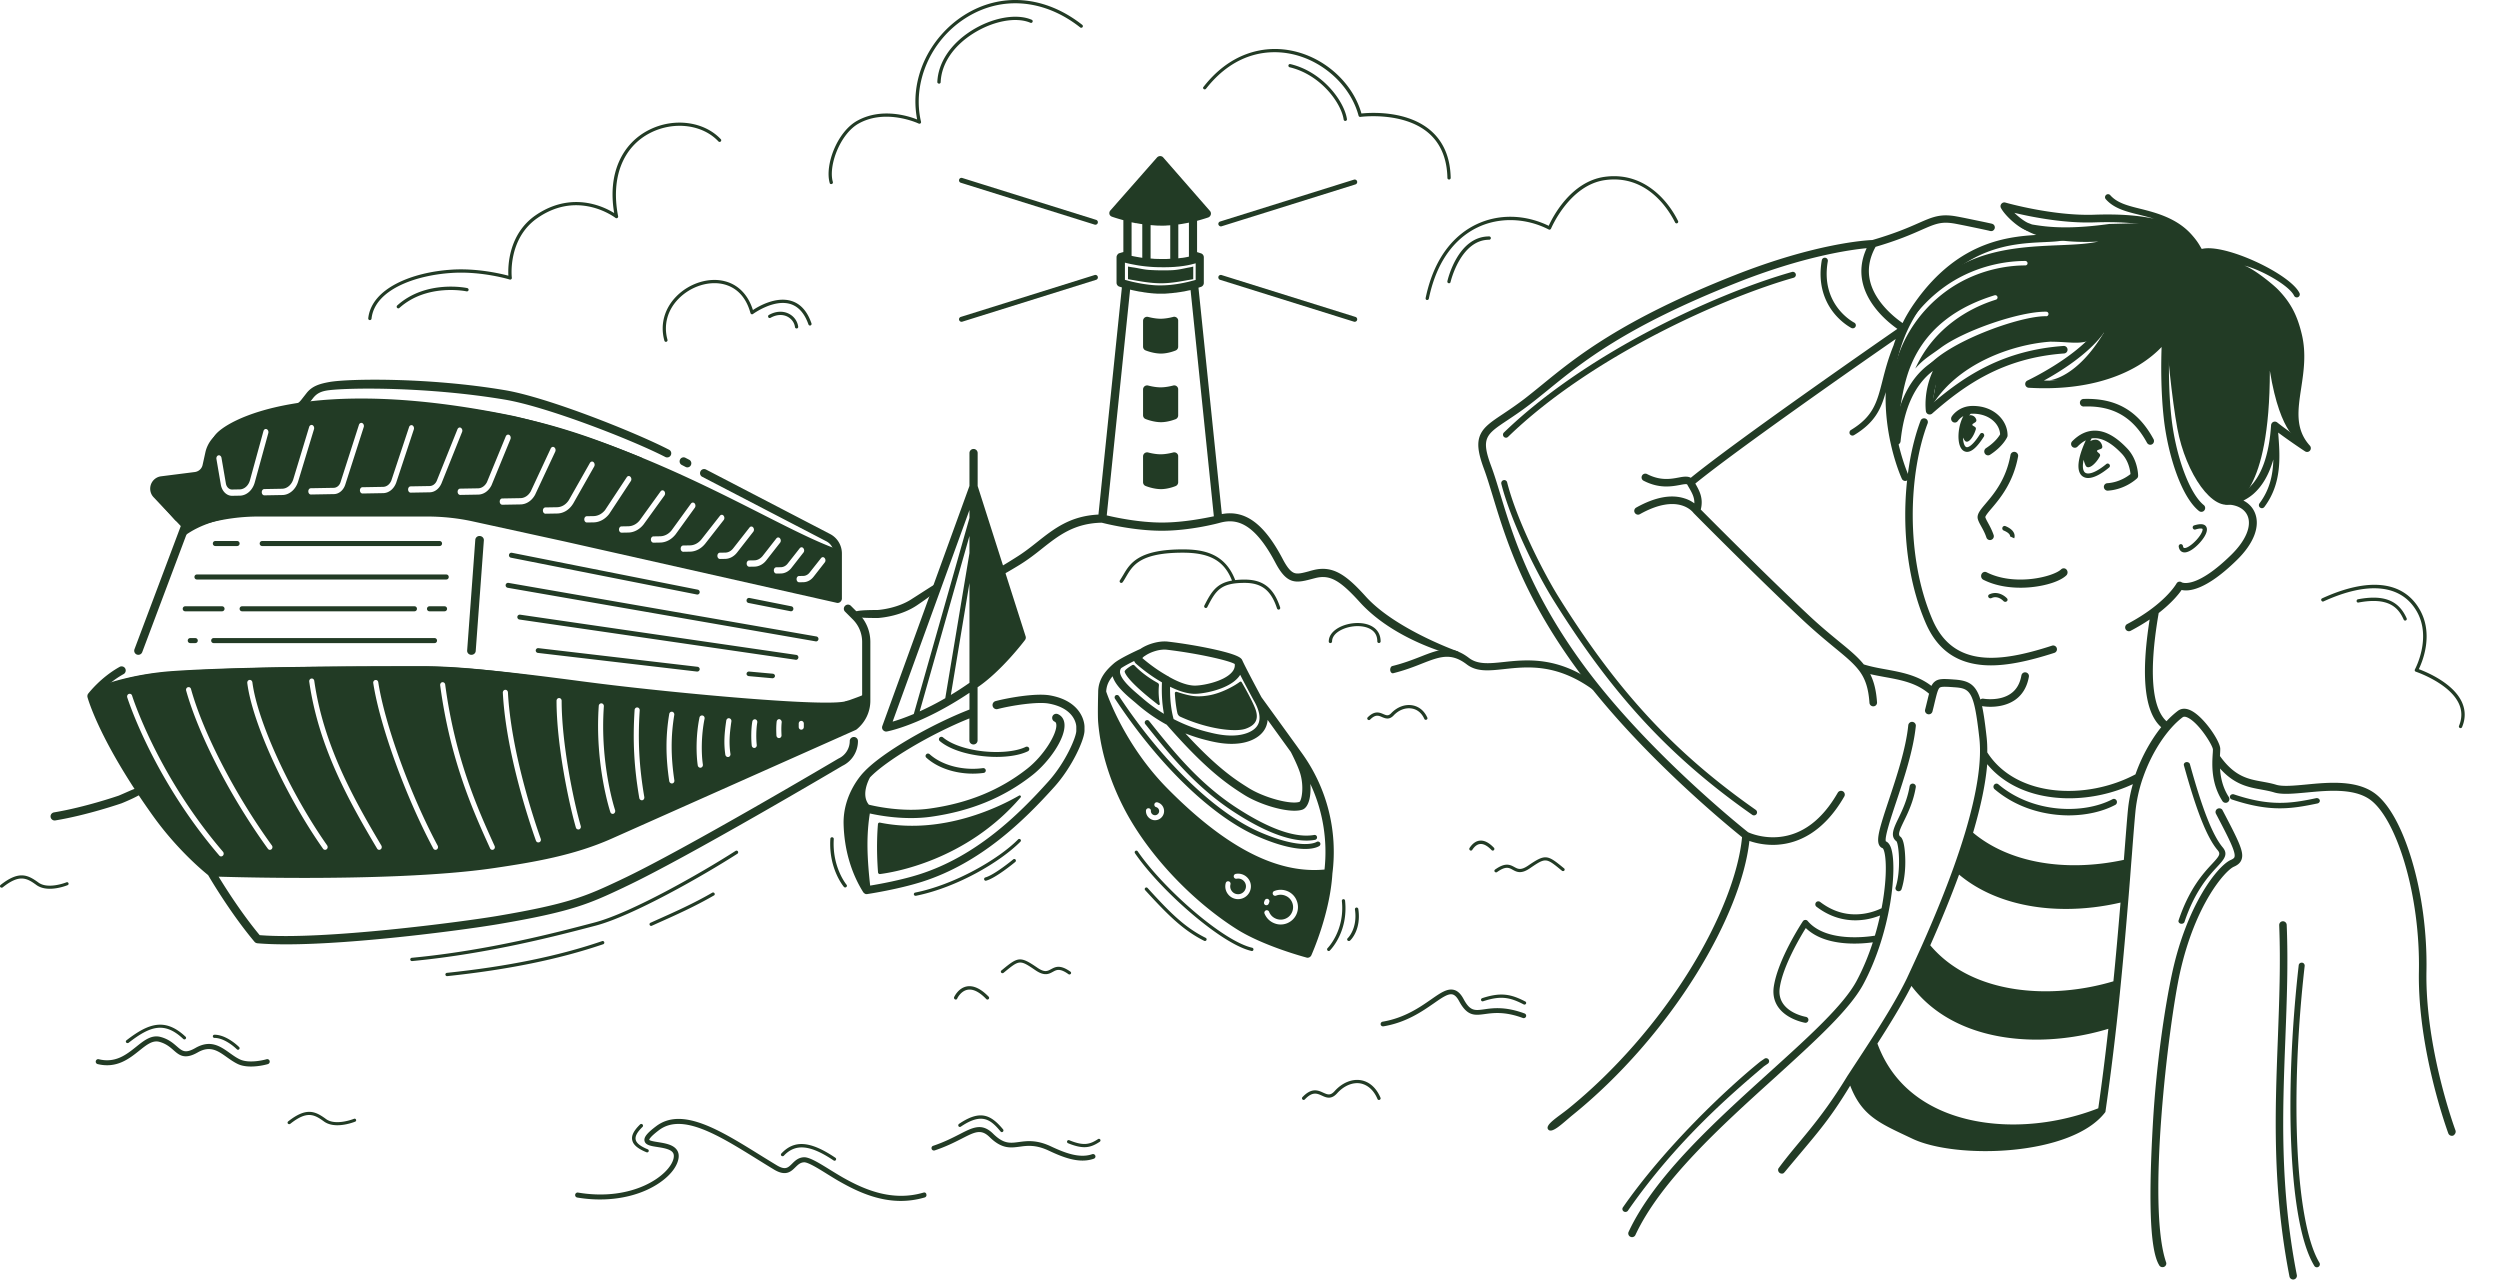
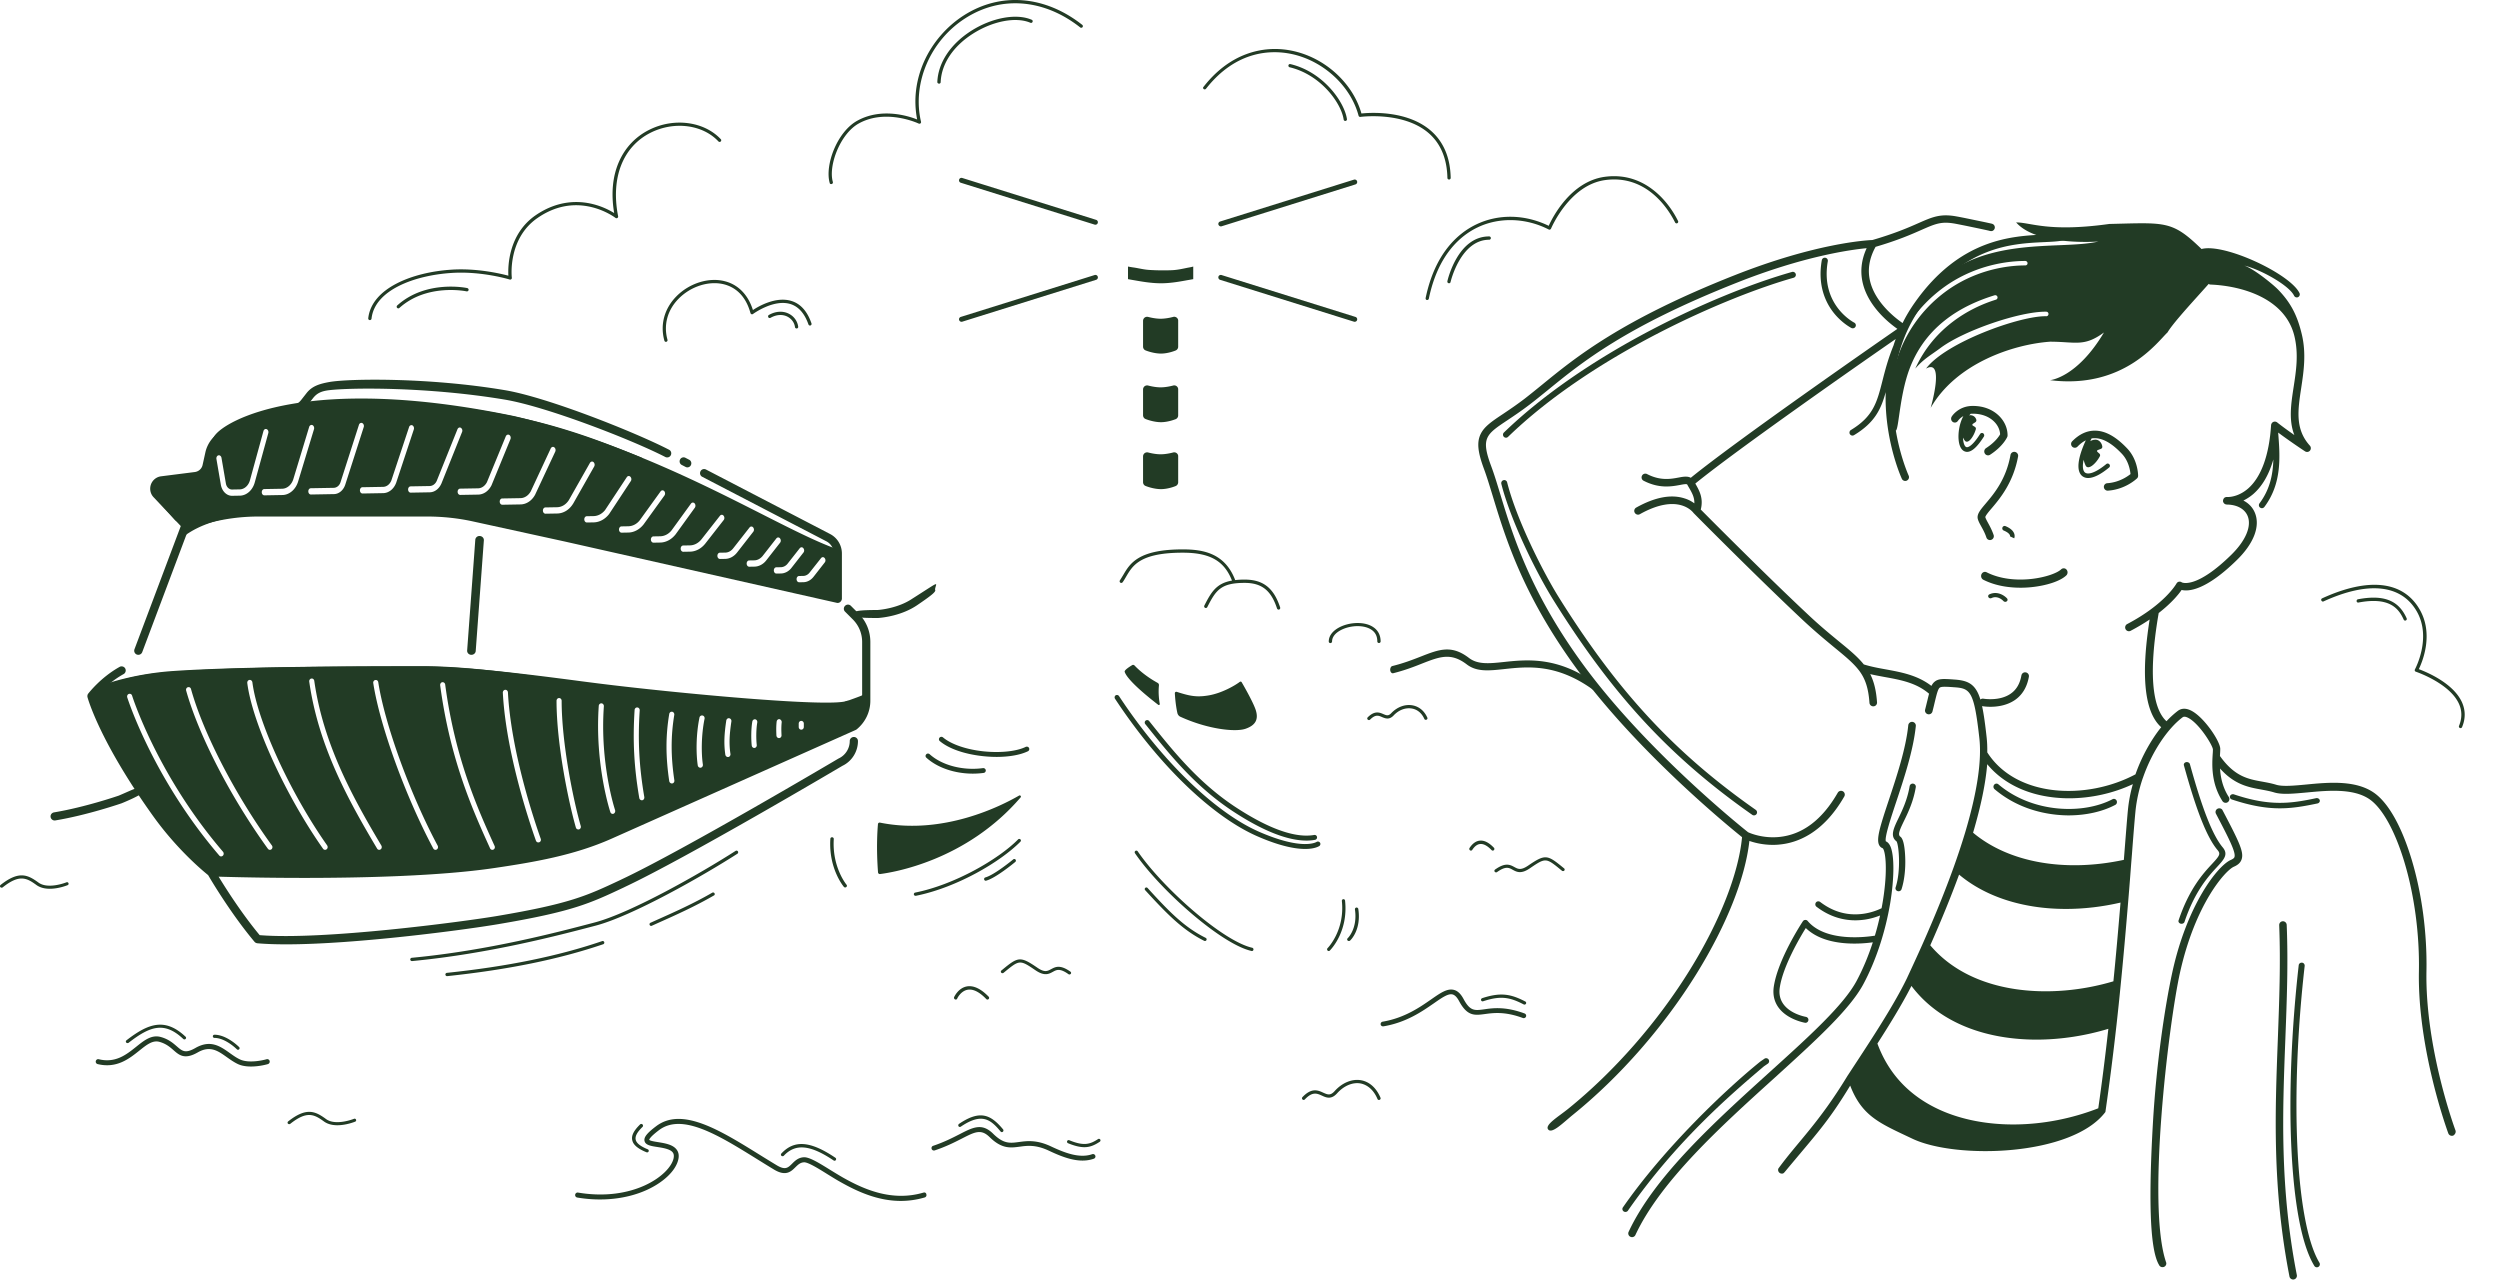
<svg xmlns="http://www.w3.org/2000/svg" width="1440" height="737" fill="none">
-   <path d="M1320.23 182.321c-19.87-32.697-42.87-24.453-48.31-21.959-7.64 3.504-26.03 20.773-23.94 29.625-.19 8.435 3.11 40.387 6.17 56.808 4.87 26.185 20.7 48.819 32.15 43.05 0 0 21.13-3.994 21.13-76.336 6.17 38.168 17.62 40.831 17.62 40.831-7.49-15.09 6.64-53.153-4.82-72.019Z" fill="#223B25" />
  <path d="M1166.6 152.88c-7.93 0-23.61 1.437-39.68 10.932-12.11 7.187-39.59 28.487-38.32 73.743 5.27 24.417 3.49 1.368 9.45-19.513 8.73-30.625 33.31-42.556 50.82-47.957.7-.218 1.44.174 1.66.871.21.697-.18 1.437-.88 1.655-15.37 4.748-35.82 16.225-46.47 39.717 5.01-5.762 8.7-7.535 14.64-11.968 13.5-10.061 46.03-21.128 60.84-20.823.7 0 1.31.61 1.26 1.35 0 .74-.61 1.307-1.35 1.263-14.94-.348-57.99 15.108-69.18 30.178 11.1-6.205 2.67 22.606 2.67 22.606 14.86-25.894 47.91-36.643 68.77-38.12 14.64 0 19.56 3.175 31.05-5.319-15.53 26.152-31.05 27.482-31.05 27.482 42.59 5.319 62.02-22.298 67.64-27.482 4.88-8.319 29.5-33.218 30.85-36.79-27.95-28.368-25.8-26.595-64.33-25.708-35.07 4.876-45.13-.887-53.69-.887 11.98 13.787 47.41 11.005 47.41 11.005-23.69 5.445-71.08-5.009-100.52 31.188-17.63 21.691-21.6 42.729-21.94 56.102 3.09-38.984 27.87-58.019 39.32-64.814 16.59-9.8 32.8-11.281 40.98-11.281.74 0 1.31.609 1.31 1.306.04.654-.52 1.264-1.26 1.264ZM123.493 251.17c-4.578 6.952-6.75 20.415-6.75 20.415l-26.856 5.149c-1.232.263-.959 9.339 0 10.407l11.158 12.641c5.926 3.184 4.752 9.073 5.926 8.329 5.04-3.223 20.792-15.21 79.2-13.891 36.382.805 66.676-4.87 111.6 8.983 33.084 10.204 157.251 35.956 182.296 42.023 2.484.62 2.605-1.113 2.847-4.191.58-6.398 3.425-21.103-1.543-24.993-35.639-12.908-98.79-55.921-185.142-76.353-118.637-24.694-166.81 2.397-172.736 11.481Zm349.426 70.316c.581-.733 1.52-.75 2.077-.037.607.713.627 1.858.045 2.531l-6.484 8.311c-1.5 1.895-3.608 3.017-5.784 3.055l-2.424.043c-.841.015-1.498-.757-1.516-1.781-.018-1.025.611-1.819 1.452-1.834l2.424-.043c1.385-.024 2.757-.772 3.676-1.993l6.534-8.252Zm-12.272-5.69c.58-.733 1.52-.75 2.077-.036.606.712.627 1.857.045 2.53l-6.871 8.8c-1.548 2.016-3.803 3.201-6.079 3.241l-2.572.046c-.841.015-1.497-.757-1.515-1.782-.019-1.024.611-1.818 1.452-1.833l2.572-.046c1.484-.026 2.955-.775 3.97-2.119l6.921-8.801Zm-13.46-5.669c.581-.733 1.521-.75 2.078-.036.606.712.626 1.857.044 2.53l-7.935 10.145c-1.742 2.261-4.242 3.57-6.814 3.616l-2.968.052c-.841.015-1.498-.757-1.516-1.781-.018-1.024.611-1.819 1.452-1.834l2.968-.052c1.781-.032 3.496-.966 4.755-2.495l7.936-10.145Zm-24.837 5.682 9.388-11.978c.58-.734 1.52-.75 2.077-.037.606.713.626 1.857.045 2.531l-9.339 11.977c-1.791 2.262-4.241 3.57-6.814 3.616l-2.967.052c-.841.015-1.498-.757-1.516-1.781-.018-1.024.611-1.819 1.452-1.834l2.968-.052c1.781.029 3.497-.906 4.706-2.494Zm-7.653-18.729c.58-.734 1.52-.75 2.077-.037.606.713.627 1.858.045 2.531l-10.549 13.505c-2.275 2.873-5.46 4.617-8.774 4.675l-3.908.069c-.841.015-1.497-.757-1.516-1.781-.018-1.024.612-1.819 1.453-1.834l3.907-.069c2.523-.044 4.924-1.352 6.667-3.553l10.598-13.506Zm-16.699-6.998c.531-.733 1.47-.809 2.075-.157.605.652.675 1.796.143 2.529l-11.06 15.322s.001.06-.048.061c-2.275 2.873-5.461 4.617-8.775 4.675l-3.908.069c-.791.014-1.497-.757-1.515-1.781-.018-1.024.66-1.82 1.452-1.834l3.907-.069c2.474-.043 4.926-1.292 6.619-3.491l11.11-15.324Zm-17.492-7.044c.531-.733 1.47-.81 2.075-.157.606.652.675 1.796.144 2.528l-11.978 16.605s.001.06-.048.061c-2.275 2.873-5.461 4.617-8.725 4.674l-3.908.069c-.841.015-1.498-.757-1.516-1.781-.018-1.024.611-1.819 1.452-1.834l3.908-.069c2.473-.043 4.925-1.292 6.618-3.492l11.978-16.604Zm-19.49-8.154c.481-.792 1.468-.93 2.073-.278.655.652.774 1.795.243 2.527l-12.481 18.964-.097.122c-2.275 2.873-5.46 4.617-8.774 4.675l-3.908.069c-.841.015-1.498-.757-1.516-1.781-.018-1.024.611-1.819 1.452-1.834l3.908-.069c2.473-.043 4.876-1.291 6.618-3.492l12.482-18.903Zm-33.364 13.185 12.14-21.429c.481-.792 1.367-1.049 2.07-.459.654.592.871 1.673.391 2.525l-12.14 21.429-.049.061c-2.165 3.473-5.493 5.521-9.104 5.585l-6.727.118c-.841.015-1.498-.757-1.516-1.781-.018-1.024.611-1.819 1.452-1.834l6.678-.117c2.72-.048 5.168-1.538 6.805-4.098Zm-21.91-5.098 11.489-24.672c.43-.851 1.315-1.168 2.018-.638.701.469.968 1.61.587 2.46l-11.539 24.673c.001.06-.048.061-.047.121-1.869 3.469-4.998 5.573-8.411 5.633l-10.487.185c-.84.015-1.497-.757-1.515-1.781-.018-1.024.611-1.819 1.452-1.834l10.486-.185c2.424-.042 4.624-1.528 5.967-3.962Zm-25.277-5.219 10.865-26.409c.379-.911 1.265-1.228 2.014-.819.75.469 1.017 1.549.685 2.398l-10.864 26.469c.001.061-.048.062-.047.122-1.624 3.283-4.508 5.323-7.673 5.379l-10.338.182c-.841.015-1.498-.757-1.516-1.781-.018-1.025.611-1.819 1.452-1.834l10.338-.182c2.028-.036 3.935-1.335 5.084-3.525Zm-28.91-.756 11.945-29.743c.379-.91 1.263-1.288 1.964-.818.751.469 1.067 1.548.686 2.399l-11.943 29.803s.001.06-.049.061c-1.333 2.977-3.873 4.829-6.643 4.878l-10.931.193c-.841.015-1.498-.757-1.516-1.781-.018-1.024.611-1.819 1.452-1.834l10.931-.193c1.732-.03 3.295-1.143 4.104-2.965Zm-26.129-.262 10.195-30.736c.281-.909 1.163-1.347 1.912-.998.749.408 1.113 1.426.833 2.335l-10.194 30.797c.001.06.001.06-.048.121-1.372 3.52-4.253 5.741-7.418 5.796l-11.872.21c-.841.015-1.497-.757-1.515-1.781-.018-1.025.611-1.819 1.452-1.834l11.871-.21c2.077-.036 3.883-1.454 4.784-3.7Zm-29.274.999 10.599-33.034c.281-.909 1.164-1.347 1.912-.998.749.348 1.164 1.426.833 2.336l-10.6 33.033c-1.03 3.273-3.614 5.488-6.532 5.54l-13.256.234c-.841.015-1.498-.757-1.516-1.782-.018-1.024.611-1.818 1.452-1.833l13.256-.234c1.73-.091 3.243-1.323 3.852-3.262Zm-27.195-1.751 9.118-30.054c.281-.909 1.113-1.406 1.911-1.058.748.348 1.163 1.426.882 2.335l-9.118 30.054c-1.354 4.604-5.008 7.803-9.064 7.874l-10.388.184c-.841.015-1.498-.757-1.516-1.782-.018-1.024.612-1.818 1.452-1.833l10.388-.184c2.818-.11 5.352-2.324 6.335-5.536Zm-43.141-13.703c.789-.195 1.592.454 1.757 1.416l2.537 14.781c.333 2.043 1.843 3.523 3.574 3.493l4.403-.078c2.671-.047 5.057-2.199 5.893-5.287l7.765-28.283c.28-.969 1.112-1.466 1.86-1.117.798.347 1.212 1.365.931 2.273l-7.764 28.283c-1.207 4.542-4.664 7.676-8.622 7.746l-4.402.078c-3.166.056-5.884-2.608-6.545-6.394l-2.537-14.781c-.165-.962.313-1.934 1.15-2.13ZM486.514 404.312s-.315 2.337-4.973 2.389c-7.796.106-38-1.633-70.46-4.688-25.791-2.476-52.073-5.531-67.175-7.533-28.831-3.898-68.499-10.746-99.733-10.746-36.186 0-106.695.158-144.794 2.792-21.672 1.528-39.618 7.322-44.374 9.851-1.226.632-1.815 2.159-1.373 3.582 2.304 7.322 10.934 31.131 35.647 68.163 12.405 18.595 25.987 31.185 29.713 34.45.638.527 1.422.896 2.207.896 11.67.421 112.285 2.844 165.143-5.531 22.408-3.529 44.767-7.638 65.507-17.541l139.294-62.708c5.59-2.686 6.686-11.832 6.171-17.491-2.057 1.029-8.228 3.086-10.8 4.115ZM128.358 492.88c-.294.263-.638.421-.981.421-.392 0-.784-.158-1.079-.526-38.343-44.723-52.857-90.604-53.004-91.078-.245-.843.147-1.738.931-2.002.785-.263 1.619.158 1.864 1.001.147.474 14.464 45.723 52.367 89.919.539.685.539 1.686-.098 2.265Zm27.997-3.687c-.245.21-.588.316-.882.316-.441 0-.883-.211-1.177-.632-21.427-29.605-39.864-65.372-47.071-91.078-.246-.843.196-1.738.98-1.949.785-.263 1.618.211 1.814 1.053 7.061 25.391 25.35 60.736 46.582 90.077.539.685.392 1.686-.246 2.213Zm31.774 0c-.245.21-.589.316-.883.316-.441 0-.882-.211-1.177-.632-21.574-30.658-40.746-72.536-43.639-95.45-.098-.843.441-1.686 1.275-1.791.785-.106 1.52.474 1.667 1.369 2.844 22.388 21.771 63.686 43.051 93.923.49.737.392 1.738-.294 2.265Zm31.087.052c-.246.158-.54.264-.785.264-.49 0-.981-.264-1.226-.738-16.867-28.34-33.783-59.103-39.079-96.134-.147-.843.441-1.686 1.226-1.791.784-.158 1.569.474 1.667 1.317 5.197 36.399 21.967 66.846 38.638 94.87.441.79.245 1.791-.441 2.212Zm32.361.053a1.31 1.31 0 0 1-.735.211c-.491 0-.981-.264-1.275-.79-15.936-29.815-30.793-70.745-34.568-95.239-.147-.843.392-1.686 1.226-1.791.784-.159 1.569.421 1.667 1.316 3.726 24.179 18.436 64.634 34.225 94.133.392.79.147 1.739-.54 2.16Zm32.656.053a1.427 1.427 0 0 1-.637.158c-.54 0-1.079-.316-1.324-.896-9.709-21.386-22.948-50.622-28.733-93.869-.099-.843.441-1.686 1.225-1.791.785-.106 1.569.474 1.667 1.369 5.688 42.721 18.829 71.746 28.44 92.922.392.79.098 1.738-.638 2.107Zm26.38-4.214a1.672 1.672 0 0 1-.54.105c-.588 0-1.127-.369-1.372-1.001-4.021-11.325-17.26-50.991-19.074-85.23-.049-.843.588-1.633 1.373-1.686.833-.053 1.52.632 1.569 1.475 1.765 33.765 14.906 73.062 18.877 84.282.344.843-.049 1.791-.833 2.055Zm22.947-7.428c-.147.053-.294.053-.441.053-.638 0-1.226-.422-1.422-1.106-4.315-15.066-11.131-48.199-11.131-73.01 0-.843.638-1.58 1.471-1.58.834 0 1.471.737 1.471 1.58 0 24.442 6.718 57.207 10.984 72.061.294.896-.147 1.739-.932 2.002Zm19.858-9.008a1.627 1.627 0 0 1-.49.106c-.588 0-1.177-.422-1.373-1.054-.098-.263-9.022-27.339-6.668-61.157.049-.896.784-1.528 1.569-1.475.833.053 1.422.843 1.373 1.686-2.354 33.133 6.374 59.577 6.472 59.84.245.843-.147 1.738-.883 2.054Zm16.524-7.743h-.245c-.686 0-1.324-.527-1.471-1.317-3.04-17.804-3.824-32.975-2.696-50.675.049-.895.735-1.527 1.569-1.475.833.053 1.422.791 1.373 1.686-1.128 17.436-.344 32.343 2.647 49.885.147.948-.392 1.738-1.177 1.896Zm18.486-11.483c.147.842-.392 1.685-1.226 1.791h-.245c-.736 0-1.324-.58-1.471-1.317-2.109-14.17-2.109-26.128 0-38.718.147-.842.882-1.422 1.716-1.264.785.158 1.324 1.001 1.177 1.844-2.011 12.221-2.011 23.862.049 37.664Zm17.407-35.504c-1.962 9.587-1.913 20.175-.981 26.391.147.842-.392 1.685-1.226 1.843h-.245c-.687 0-1.324-.526-1.471-1.317-.981-6.532-1.079-17.541.981-27.549a1.486 1.486 0 0 1 1.765-1.212c.833.158 1.324 1.001 1.177 1.844Zm15.445 1.58c-1.03 6.953-1.471 12.484-.539 18.7.147.843-.442 1.686-1.226 1.791h-.245c-.687 0-1.324-.527-1.471-1.317-.981-6.637-.54-12.431.539-19.701.147-.843.882-1.475 1.667-1.317.883.158 1.422 1.001 1.275 1.844Zm14.906.632c-.687 3.951-.687 9.587-.294 12.906.098.895-.491 1.633-1.275 1.738h-.147c-.736 0-1.373-.579-1.471-1.422-.393-3.529-.393-9.587.343-13.801.147-.843.932-1.423 1.716-1.265.785.158 1.275 1.001 1.128 1.844Zm14.072-.105c-.245 2.265-.245 4.53-.098 7.427.049.896-.588 1.633-1.422 1.633h-.049c-.784 0-1.422-.632-1.471-1.528-.147-3.055-.147-5.478.147-8.006.098-.843.834-1.475 1.618-1.37.785.211 1.373 1.001 1.275 1.844Zm12.749 2.634c0 .895-.638 1.58-1.471 1.58-.834 0-1.471-.685-1.471-1.58v-1.897c0-.895.637-1.58 1.471-1.58.833 0 1.471.685 1.471 1.58v1.897Z" fill="#223B25" />
  <path d="M78.837 377.033c.284.095.569.142.853.142.947 0 1.847-.568 2.226-1.516l27.191-72.309a2.352 2.352 0 0 0-.474-2.464l-16.721-17.722c-.664-.664-.853-1.611-.522-2.512.332-.9 1.09-1.469 1.99-1.611l19.422-2.464a9.928 9.928 0 0 0 8.48-7.724l1.61-7.297c1.042-4.596 4.453-8.434 8.906-9.951l37.471-12.746a17.11 17.11 0 0 0 8.1-5.781l2.937-3.744c2.274-2.89 4.837-4.065 9.38-4.596 12.943-1.511 57.319-1.895 101.137 5.449 24.207 4.075 73.378 23.219 92.374 33.028 1.184.616 2.605.142 3.174-.995.616-1.185.142-2.607-.995-3.175-19.328-9.998-69.967-30.184-94.553-34.307-44.15-7.439-90.252-6.655-101.137-4.691-5.572 1.005-9.948 2.322-13.122 6.397l-2.937 3.743a12.774 12.774 0 0 1-5.874 4.218l-37.471 12.746c-6.016 2.038-10.611 7.203-11.985 13.41l-1.61 7.297c-.474 2.133-2.274 3.744-4.453 4.028l-19.422 2.464c-2.7.332-4.927 2.132-5.874 4.691-.9 2.559-.332 5.402 1.515 7.345l15.68 16.632-26.67 70.935a2.381 2.381 0 0 0 1.374 3.08ZM394.857 268.929c.323.187.691.281 1.06.281.829 0 1.658-.468 2.026-1.262.599-1.169.138-2.571-.967-3.132l-2.165-1.122a2.254 2.254 0 0 0-3.086.981c-.598 1.169-.138 2.571.968 3.132l2.164 1.122ZM50.484 400.099c0 .047-.048.094-.048.142-.047.094-.047.189-.047.283 0 .048 0 .095-.047.142 0 .142-.048.284 0 .426v.142c0 .094.047.189.047.284v.047c.284.993 6.95 25.354 37.774 68.446 13.947 19.488 29.123 31.976 31.724 34.057 1.749 3.027 13.379 22.563 26.711 38.409.378.473.993.757 1.608.852 4.869.425 10.448.614 16.641.614 39.855 0 102.072-8.23 122.212-11.636 42.691-7.237 52.619-11.873 72.287-21.144l.662-.331c35.221-16.555 121.88-67.736 125.237-69.723 5.437-2.601 8.936-8.183 8.936-14.238a2.342 2.342 0 0 0-2.364-2.365 2.342 2.342 0 0 0-2.364 2.365c0 4.258-2.506 8.184-6.335 9.981-.048.047-.142.047-.189.095-.899.52-89.354 52.883-124.907 69.581l-.662.331c-19.336 9.082-29.028 13.67-71.105 20.765-19.714 3.311-100.133 14.002-136.678 11.022-10.354-12.441-19.573-27.01-23.639-33.679a1704.7 1704.7 0 0 0 48.979.709c34.465 0 78.528-1.088 109.4-5.629 23.497-3.453 46.426-7.379 68.079-17.028l140.413-62.533c.19-.095.379-.189.521-.284 5.058-4.068 7.989-10.123 7.989-16.603v-33.821c0-6.196-2.411-12.014-6.76-16.366l-4.444-4.447a2.34 2.34 0 0 0-3.357 0 2.343 2.343 0 0 0 0 3.359l4.444 4.446c3.499 3.501 5.39 8.089 5.39 13.055v33.869c0 4.966-2.175 9.602-6.005 12.724l-140.129 62.391c-21.086 9.413-43.637 13.244-66.85 16.65-54.7 8.041-151.382 5.109-161.027 4.778-3.025-2.46-17.54-14.711-30.54-32.923-25.672-35.854-34.419-58.796-36.499-65.134 4.444-2.223 17.635-7.994 37.16-9.886 38.342-3.69 108.927-3.69 146.891-3.69h1.985c27.232 0 61.461 4.447 88.976 7.994 4.87.615 9.503 1.23 13.947 1.798 23.355 2.932 98.431 10.974 130.863 10.974 6.714 0 11.63-.331 13.805-1.135 1.229-.426 1.844-1.798 1.418-3.028-.425-1.23-1.796-1.845-3.025-1.419-10.259 3.737-99.519-4.683-142.494-10.075-4.397-.568-9.077-1.135-13.899-1.798-27.658-3.595-62.075-8.041-89.591-8.041h-1.985c-38.011 0-108.785 0-147.316 3.69-12.387 1.182-22.268 3.878-29.218 6.291a52.057 52.057 0 0 1 8.132-5.582c1.135-.615 1.56-2.081.945-3.216-.614-1.136-2.08-1.561-3.214-.946-10.969 6.102-17.824 15.089-18.155 15.467-.047.048-.047.095-.094.142-.048.048-.048.095-.095.142 0 .095-.047.142-.094.237Z" fill="#223B25" />
  <path d="M482.05 347.244h.048c.142.047.284.047.426.047.142 0 .283 0 .425-.047.048 0 .095-.048.142-.048.095-.048.19-.048.284-.095.048 0 .095-.048.142-.048.095-.047.142-.095.237-.143.047-.047.095-.047.142-.095a.365.365 0 0 0 .189-.19c.047-.048.095-.048.095-.095.047-.095.142-.143.189-.238l.095-.095c.047-.095.142-.238.189-.333 0 0 0-.048.047-.048.048-.143.095-.238.142-.381 0-.095 0-.142.048-.237 0-.096.047-.143.047-.238v-26.123c0-4.758-2.603-9.041-6.767-11.23l-71.502-37.161c-1.183-.619-2.603-.143-3.171.999-.615 1.189-.142 2.617.994 3.188l71.502 37.162c2.603 1.332 4.212 4.044 4.212 6.994v23.173l-153.983-34.688-52.479-11.467a130.142 130.142 0 0 0-27.825-2.998h-97.15c-10.316 0-20.537 1.38-30.475 4.045l-3.596.999c-1.278.333-1.988 1.665-1.657 2.903.332 1.284 1.657 1.998 2.887 1.665l3.596-.999a112.2 112.2 0 0 1 29.245-3.902h97.197c8.991 0 18.03.952 26.784 2.903l52.432 11.467 156.869 35.354Z" fill="#223B25" />
-   <path d="M253.196 314.517c.806 0 1.423-.627 1.423-1.446s-.617-1.446-1.423-1.446H151.002c-.806 0-1.423.627-1.423 1.446s.617 1.446 1.423 1.446h102.194ZM136.578 314.517c.814 0 1.437-.627 1.437-1.446s-.623-1.446-1.437-1.446h-12.545c-.814 0-1.437.627-1.437 1.446s.623 1.446 1.437 1.446h12.545ZM258.474 332.35c0-.819-.616-1.446-1.421-1.446H113.416c-.805 0-1.42.627-1.42 1.446 0 .82.615 1.446 1.42 1.446h143.637c.805 0 1.421-.626 1.421-1.446ZM257.51 350.666c0-.82-.634-1.446-1.464-1.446h-8.636c-.83 0-1.464.626-1.464 1.446 0 .819.634 1.446 1.464 1.446h8.636c.83 0 1.464-.627 1.464-1.446ZM238.748 352.112c.803 0 1.416-.627 1.416-1.446 0-.82-.613-1.446-1.416-1.446h-99.317c-.802 0-1.416.626-1.416 1.446 0 .819.614 1.446 1.416 1.446h99.317ZM129.342 350.666c0-.82-.624-1.446-1.44-1.446H106.69c-.816 0-1.44.626-1.44 1.446 0 .819.624 1.446 1.44 1.446h21.212c.768 0 1.44-.627 1.44-1.446ZM123.047 370.427h127.267c.801 0 1.414-.626 1.414-1.446 0-.819-.613-1.446-1.414-1.446H123.047c-.802 0-1.414.627-1.414 1.446 0 .82.659 1.446 1.414 1.446ZM109.599 367.535c-.826 0-1.458.627-1.458 1.446 0 .82.632 1.446 1.458 1.446h2.866c.826 0 1.458-.626 1.458-1.446 0-.819-.632-1.446-1.458-1.446h-2.866ZM455.282 352.062c.097 0 .193.049.289.049.673 0 1.298-.489 1.395-1.175.144-.783-.337-1.566-1.155-1.713l-24.094-4.798a1.427 1.427 0 0 0-1.683 1.175c-.145.832.336 1.567 1.154 1.714l24.094 4.748ZM401.348 342.423c.094 0 .189.048.283.048.661 0 1.275-.48 1.369-1.153.142-.769-.33-1.537-1.133-1.682l-107.023-21.239a1.402 1.402 0 0 0-1.653 1.154c-.141.769.331 1.537 1.133 1.682l107.024 21.19ZM470.003 369.464c.663 0 1.277-.476 1.419-1.189a1.444 1.444 0 0 0-1.135-1.664l-177.369-30.863c-.757-.143-1.514.381-1.656 1.141a1.446 1.446 0 0 0 1.136 1.665l177.369 30.862c.095.048.189.048.236.048ZM458.455 380.066c.708 0 1.274-.52 1.416-1.229.094-.757-.425-1.514-1.18-1.609L299.6 354.05c-.755-.094-1.51.426-1.604 1.183-.095.757.424 1.513 1.18 1.608l159.09 23.178c.047.047.142.047.189.047ZM431.593 386.824c-.811-.087-1.479.437-1.574 1.18-.096.699.477 1.355 1.288 1.443l13.499 1.223h.143c.716 0 1.336-.524 1.431-1.18.096-.699-.477-1.355-1.288-1.442l-13.499-1.224ZM310.149 373.329a1.413 1.413 0 0 0-1.554 1.21c-.094.744.471 1.441 1.224 1.534l91.595 10.742h.189c.706 0 1.318-.512 1.412-1.209.094-.744-.471-1.442-1.224-1.535l-91.642-10.742ZM624.67 418.494c0-.378-.094-3.927-2.597-7.855-2.267-3.596-7.132-8.28-17.191-10.078-8.454-1.515-24.795 1.514-31.407 3.264a2.358 2.358 0 0 0-1.7 2.887 2.35 2.35 0 0 0 2.881 1.703c8.076-2.082 22.764-4.353 29.376-3.17 15.538 2.792 15.916 12.871 15.916 13.296v2.414c0 3.454-6.046 18.028-16.058 29.148-17.427 19.448-41.655 43.06-74.195 53.47-10.484 3.359-23.236 5.678-28.478 6.53-.519-4.496-1.558-14.575-1.558-23.612 0-8.518.85-14.764 1.369-17.934 5.715 1.278 20.355 3.975 35.232 1.893 22.811-3.218 41.891-11.025 58.279-23.896 9.587-7.476 19.552-21.577 18.561-29.858-.284-2.508-1.606-4.401-3.731-5.347-1.181-.52-2.598 0-3.118 1.183-.519 1.183.001 2.603 1.181 3.123.425.189.898.521.992 1.609.614 5.11-7.037 17.886-16.813 25.552-15.727 12.35-34.051 19.826-56.012 22.902-15.727 2.224-31.737-1.372-35.137-2.224-4.723-5.726.047-14.621.661-15.71 9.067-9.558 34.712-24.937 57.24-33.974v12.634a2.34 2.34 0 0 0 2.361 2.366 2.34 2.34 0 0 0 2.361-2.366v-30.568c13.696-9.274 26.731-26.451 27.298-27.208.472-.615.614-1.42.378-2.129l-27.628-86.593v-18.975a2.34 2.34 0 0 0-2.362-2.366 2.34 2.34 0 0 0-2.361 2.366v18.928L508.207 418.21c-.283.805-.142 1.704.425 2.319.472.52 1.133.852 1.795.852.141 0 .283 0 .425-.048.85-.142 20.166-3.927 47.558-22.287v9.653c-22.055 8.565-50.298 24.7-60.829 36.01-.473.473-12.138 12.35-11.666 30.047.378 14.432 4.298 27.965 11.288 39.132l.047.047c.047.095.142.19.236.284l.047.047c.095.095.189.19.284.237l.047.047c.094.048.189.142.283.19 0 0 .048 0 .048.047.094.047.189.095.236.095.047 0 .047 0 .094.047.095.047.142.047.236.047h.095c.094 0 .236.048.33.048h.048c.094 0 .236 0 .33-.048.709-.094 17.758-2.697 31.596-7.097 33.626-10.742 58.42-34.921 76.272-54.795 10.012-11.167 17.238-27.019 17.238-32.319v-2.271Zm-94.927-8.754 28.667-101.024v9.889l-13.932 83.564c-5.384 3.123-10.39 5.631-14.735 7.571Zm28.667-115.977v4.59l-32.068 112.901c-5.195 2.177-9.351 3.597-12.184 4.401l44.252-121.892Zm-10.721 106.514 10.721-64.448v57.492c-3.731 2.602-7.273 4.921-10.721 6.956ZM753.149 551.656c.897 0 1.747-.52 2.172-1.371.425-.992 10.767-24.101 12.136-47.067 3.164-24.716-3.117-49.431-17.708-69.609l-2.219-3.072c-.047-.047-.047-.047-.047-.095l-20.872-28.826c-.85-1.56-8.641-16.02-11.002-21.171 0-.047 0-.047-.048-.095-.519-1.181-1.605-3.071-16.527-6.379-7.933-1.749-17.991-3.45-26.255-4.395-5.147-.614-11.805 1.37-15.913 4.206-2.03.898-11.947 5.434-15.205 8.27-4.486 3.875-9.066 8.884-9.114 16.539v.048c0 .52-.377 13.137 0 17.485 1.748 20.887 9.397 39.034 15.489 50.612 13.552 25.613 38.06 51.746 64.031 68.285 15.394 9.83 39.524 16.257 40.515 16.54.142.048.331.095.567.095Zm-93.072-84.779a1.426 1.426 0 0 1 1.511-1.323c.803.047 1.37.709 1.322 1.512-.047 1.087.661 2.127 1.747 2.41a2.169 2.169 0 0 0 1.795-.236 2.412 2.412 0 0 0 1.133-1.418 2.394 2.394 0 0 0-1.653-2.929c-.755-.19-1.18-.993-.991-1.749.189-.756.991-1.181 1.747-.992 2.786.756 4.392 3.638 3.636 6.427a5.305 5.305 0 0 1-2.455 3.166c-.803.472-1.7.709-2.55.709-.473 0-.945-.048-1.37-.189-2.408-.709-4.014-2.93-3.872-5.388Zm69.084 57.512a1.43 1.43 0 0 1 1.842.803c.708 1.796 2.03 3.166 3.825 3.922a7.1 7.1 0 0 0 5.477.095c1.794-.709 3.164-2.032 3.919-3.828a7.116 7.116 0 0 0 .095-5.482c-.708-1.795-2.031-3.166-3.825-3.922a7.106 7.106 0 0 0-5.478-.095c-.708.284-1.558-.047-1.841-.803-.284-.709.047-1.559.803-1.843 2.455-.992 5.194-.945 7.649.095a9.719 9.719 0 0 1 5.289 5.481c.992 2.458.944 5.199-.094 7.656-1.039 2.457-3.023 4.348-5.478 5.34a9.998 9.998 0 0 1-3.683.709 9.829 9.829 0 0 1-3.967-.851c-2.455-1.039-4.344-3.024-5.336-5.482-.283-.661.095-1.512.803-1.795Zm-1.039-4.773c.095-.331.236-.709.378-1.04.33-.709 1.133-1.04 1.842-.756.708.331 1.038 1.134.755 1.843-.094.236-.189.473-.283.756a1.417 1.417 0 0 1-1.37.992c-.141 0-.283-.047-.425-.047-.708-.189-1.133-.992-.897-1.748Zm-22.099-10.964c.189-.756.991-1.228 1.747-.992.756.189 1.181.992.992 1.748-.378 1.418-.048 2.836.85 3.97.755.945 1.841 1.559 3.022 1.654a4.417 4.417 0 0 0 3.305-.945 4.583 4.583 0 0 0 1.7-3.025 4.428 4.428 0 0 0-.944-3.308 4.463 4.463 0 0 0-4.392-1.606 1.436 1.436 0 0 1-1.653-1.135 1.437 1.437 0 0 1 1.134-1.654 7.354 7.354 0 0 1 7.13 2.647 7.158 7.158 0 0 1 1.558 5.387c-.236 1.938-1.18 3.686-2.738 4.915a7.413 7.413 0 0 1-4.581 1.606c-.283 0-.566 0-.85-.047-1.936-.236-3.683-1.181-4.911-2.741a7.249 7.249 0 0 1-1.369-6.474ZM645.816 384.84c1.842-1.229 4.77-2.788 7.461-4.112a4.24 4.24 0 0 0 1.228 1.702c3.211 2.788 8.311 6.852 14.261 10.302l.519.33c-.33 8.034.378 13.941 1.133 18.1a94.254 94.254 0 0 1-12.702-9.31c-.472-.425-1.086-.898-1.7-1.465-3.683-3.119-10.53-8.884-10.908-13.232 0-.898.189-1.654.708-2.315Zm83.628 33.174c.378-1.087.614-2.174.709-3.355l13.363 18.477c.567 1.087 3.967 7.75 5.336 12.145 2.361 7.561.992 15.453-.33 16.587-5.195 1.701-20.447-2.457-29.23-7.939-7.178-4.489-17.708-11.058-36.502-31.473a101.77 101.77 0 0 0 13.505 4.206l.142.047c2.692.614 7.508 1.749 12.939 1.749 3.588 0 7.46-.473 11.096-1.938 4.534-1.843 7.65-4.773 8.972-8.506Zm-16.196-27.834a8.196 8.196 0 0 0 1.086-1.512c3.211 6.285 7.461 14.129 8.074 15.216 0 .047.048.095.095.142 2.786 5.056 3.636 9.215 2.503 12.381-.898 2.458-2.975 4.348-6.281 5.671-7.791 3.072-17.188.945-21.202 0l-.142-.047a90.08 90.08 0 0 1-21.391-7.845c-.897-3.402-2.172-9.215-2.03-18.619 3.73 1.843 8.783 3.875 13.647 4.064 4.911.189 19.691-2.363 25.641-9.451Zm-41.035-15.926c17.566 2.08 35.793 6.191 39.004 8.223.189 1.654-.33 3.213-1.558 4.631-4.628 5.529-17.425 7.939-21.816 7.797-5.242-.189-11.05-3.119-14.402-5.009-.284-.283-.662-.472-1.039-.614-.236-.142-.425-.236-.614-.378-.236-.142-.425-.236-.567-.331-5.43-3.166-10.152-6.852-13.222-9.499.236-.33.614-.708 1.181-1.134h.047a1.67 1.67 0 0 0 .472-.331h.048c2.691-1.843 7.933-3.875 12.466-3.355Zm-31.355 15.264c1.653 5.576 7.886 10.822 12.183 14.413.614.52 1.181.993 1.653 1.418a96.647 96.647 0 0 0 17.424 12.145c0 .047.048.047.048.095.047.094.094.189.188.236l.048.047c21.863 24.952 33.951 33.505 44.434 40.074 7.65 4.773 20.447 9.026 28.711 9.026 1.794 0 3.4-.189 4.627-.615 3.683-1.275 5.147-7.939 4.581-14.838 7.177 15.264 10.01 32.276 8.169 49.336-27.341 2.552-56.996-12.759-90.617-46.832-23.846-24.195-33.951-52.171-35.132-55.668.142-3.166 1.228-5.954 3.683-8.837ZM1139.84 382.818c2.22.305 4.54.436 6.94.436 9.7 0 21.32-2.313 36.52-7.2a2.167 2.167 0 0 0 1.4-2.749c-.35-1.135-1.62-1.789-2.75-1.396-12.15 3.927-24.2 6.981-34.99 6.981-14.55 0-26.83-5.541-33.9-22.079-15.86-37.003-13.41-84.828-2.75-112.929.43-1.134-.14-2.4-1.27-2.792-1.14-.437-2.4.13-2.8 1.265-10.96 28.93-13.5 78.151 2.84 116.201 6.16 14.444 16.25 22.385 30.76 24.262Z" fill="#223B25" />
  <path d="M1160.59 260.292a2.193 2.193 0 0 0-2.55 1.78c-2.51 14.065-9.56 22.399-14.23 27.912-3.3 3.907-5.46 6.468-4.49 9.29.44 1.389 1.19 2.691 1.98 4.124.97 1.736 2.03 3.69 2.87 6.207.3.912 1.14 1.476 2.07 1.476.22 0 .44-.043.7-.13a2.202 2.202 0 0 0 1.41-2.735c-.97-2.865-2.2-5.122-3.17-6.902-.71-1.302-1.32-2.387-1.63-3.386-.05-.781 2.02-3.255 3.7-5.209 4.67-5.513 12.46-14.759 15.19-29.953.14-1.128-.66-2.257-1.85-2.474ZM1190.37 328.162a2.11 2.11 0 0 0-3.12-.237c-4.66 4.402-26.92 9.845-42.97 1.704-1.1-.568-2.42-.047-2.95 1.136-.52 1.183-.04 2.603 1.06 3.171 7.3 3.692 15.31 4.591 21.51 4.591 2.42 0 4.57-.142 6.29-.331 8.75-.899 16.58-3.502 19.96-6.721.93-.852 1.02-2.319.22-3.313ZM1211.83 280.582c.08 1.127 1.03 2.038 2.15 2.038h.17c10.14-.694 16.46-6.808 16.77-7.068.43-.391.64-.954.64-1.561 0-.347-.09-9.063-6.19-15.568-6.54-6.938-12.64-10.32-18.66-10.364-4.69-.043-9.12 2.038-13.16 6.158-.81.867-.81 2.211.05 3.079a2.15 2.15 0 0 0 3.05-.044c1.55-1.604 3.14-2.818 4.77-3.599-4.81 10.451-5.55 17.692-2.06 20.554.94.738 2.06 1.128 3.39 1.128 3.14 0 7.27-2.038 12.08-6.028a1.27 1.27 0 0 0 .18-1.821 1.247 1.247 0 0 0-1.81-.173c-6.71 5.507-10.7 6.114-12.25 4.856-1.12-.91-1.64-3.295-.78-7.371.22 1.04.61 2.168 1.12 3.295 1.38 2.949 5.85-.78 8.21-5.247.3-.52.18-1.214-.3-1.604l-1.07-.954c-.35-.304-.26-.911.17-1.041l1.81-.694c.55-.217.9-.737.81-1.344-.17-1.604-1.5-3.989-4-3.946-.99 0-1.97.303-2.92.824.26-.521.47-1.041.77-1.561.61-.087 1.21-.13 1.81-.13h.09c4.73.043 9.97 3.078 15.56 9.019 3.87 4.12 4.73 9.497 4.94 11.665-1.76 1.388-6.57 4.77-13.32 5.247a2.098 2.098 0 0 0-2.02 2.255ZM1128.19 253.578c.39 3.708 1.8 6.031 3.91 6.567.3.09.6.134.94.134 2.75 0 5.93-2.903 9.67-8.8.38-.626.21-1.43-.39-1.877-.6-.402-1.37-.223-1.8.403-3.83 6.075-6.57 7.862-7.82 7.549-.94-.223-1.67-1.876-1.93-4.244a9.879 9.879 0 0 1-.09-1.251c.26.537.6 1.117.99 1.653 1.76 2.457 5.07-1.876 6.4-6.432.17-.537-.09-1.162-.56-1.43l-1.12-.67c-.38-.223-.38-.76-.04-1.028l1.5-.982c.43-.313.65-.894.52-1.385-.43-1.43-1.46-2.457-3.26-2.636-.26-.045-.56.045-.91.223.3-.357.6-.714.91-1.027.3-.045.64-.045.94-.045 5.11-.089 9.62 1.564 12.67 4.646 2.06 2.1 3.22 4.646 3.35 7.237-.65 1.162-2.92 4.601-8.12 7.952-.99.67-1.33 2.01-.69 3.082.39.67 1.12 1.072 1.85 1.072.39 0 .77-.089 1.12-.312 7.56-4.87 9.87-10.096 9.96-10.32.13-.268.17-.58.17-.893 0-4.021-1.67-7.907-4.68-10.989-3.86-3.932-9.45-6.076-15.76-5.942-7.86.134-11.59 5.852-11.72 6.12-.65 1.028-.39 2.413.6 3.083.99.67 2.32.402 2.96-.626.09-.089 1.08-1.608 3.14-2.725-2.32 4.199-3.14 9.917-2.71 13.893Z" fill="#223B25" />
-   <path d="M1246.31 240.716c2.2 20.294 9.85 45.267 20.31 53.621.39.306.87.481 1.36.481.66 0 1.27-.263 1.71-.831.75-.919.62-2.318-.31-3.062-8.26-6.648-16.25-28.428-18.67-50.69-2.55-23.311-.84-46.666-.84-46.885.09-1.006-.57-1.924-1.53-2.23a2.195 2.195 0 0 0-2.55.962c-.05.087-4.7 7.654-16.39 14.695-9.76 5.861-26.32 12.465-51.68 12.465h-.48c9.31-5.117 25-14.87 33.92-26.635.75-.963.53-2.318-.44-3.062-.97-.744-2.33-.525-3.07.437-12.4 16.27-39.6 29.085-39.86 29.216-.92.437-1.41 1.4-1.23 2.406a2.155 2.155 0 0 0 2.02 1.749c31.68 1.837 51.94-6.079 63.32-12.99 6.07-3.717 10.37-7.522 13.18-10.496-.3 8.791-.52 24.842 1.23 40.849ZM1262.36 135.142c-8.29-9.325-20.06-12.512-29.31-14.831-7.25-1.793-13.54-3.324-17.53-7.873-.66-.743-1.74-.787-2.44-.131-.73.656-.78 1.75-.13 2.449 4.74 5.381 11.81 7.13 19.32 8.967 2.78.7 5.6 1.4 8.38 2.275-9.16-2.012-20.53-2.8-34.34-2.319-23.83.832-50.92-6.91-51.22-6.998-.83-.262-1.74.044-2.3.744a2.125 2.125 0 0 0-.22 2.405c2.35 4.462 10.38 11.766 15.37 13.122 1.17.307 2.34-.349 2.65-1.53.3-1.181-.35-2.362-1.52-2.669-2.17-.612-5.86-3.324-8.81-6.167 9.63 2.318 28.47 6.124 46.14 5.511 26.09-.918 43.63 2.843 52.09 11.11 4.13 3.981 6.08 8.967 6.08 15.178 0 1.225.95 2.187 2.17 2.187a2.16 2.16 0 0 0 2.17-2.187c0-7.348 3.08-4.483-.36-10.298-1.33-2.236-2.21-4.472-6.19-8.945Z" fill="#223B25" />
-   <path d="M1092.33 256.19h.21c1.1 0 2.06-.83 2.19-1.967 1.93-19.017 8.19-32.612 18.62-40.569-5.52 11.804-4.12 22.689-4.03 23.214.09.787.66 1.486 1.4 1.748.74.263 1.62.131 2.19-.393 18.74-16.481 40.9-32.088 75.98-34.623a2.167 2.167 0 0 0 2.02-2.317 2.162 2.162 0 0 0-2.32-2.011c-34.21 2.448-56.46 16.83-75.07 32.699.18-5.333 1.49-14.732 7.89-23.257.61-.787.56-1.923-.05-2.666a2.16 2.16 0 0 0-2.63-.612c-2.71 1.224-9.02 4.109-15.11 11.541-7.22 8.874-11.69 21.29-13.31 36.896-.04 1.137.83 2.186 2.02 2.317ZM1257.59 318.114c.21.042.45.084.7.084 3.64 0 8.94-5.029 11.38-8.969 2.06-3.352 1.65-5.155.95-6.077-1.08-1.424-3.27-1.592-6.74-.544-.67.209-1.04.88-.83 1.55.21.671.87 1.048 1.53.838 2.85-.88 3.89-.544 4.05-.335.13.168.21 1.132-1.07 3.227-2.48 4.023-7.53 8.172-9.47 7.753-.17-.042-.54-.125-.71-1.173a1.272 1.272 0 0 0-1.4-1.048c-.67.126-1.12.755-1.04 1.425.37 2.473 1.82 3.101 2.65 3.269ZM1238.54 256.19a2.3 2.3 0 0 0 1.04-.261c1.04-.565 1.43-1.913.87-2.956-8.93-16.477-21.75-23.825-40.34-23.172-1.22.043-2.13 1.043-2.08 2.26a2.147 2.147 0 0 0 2.25 2.087c16.77-.609 28.34 6.043 36.4 20.912.39.695 1.12 1.13 1.86 1.13Z" fill="#223B25" />
  <path d="M1414.33 651.049c-.18-.479-17.51-47.263-16.69-91.738.4-21.737-2.61-44.519-8.49-64.078-5.79-19.254-13.54-33.019-21.91-38.725-10.67-7.318-26.35-5.837-38.94-4.618-6.96.654-13.5 1.264-17.2.131-2.7-.828-5.36-1.307-7.97-1.786-8.19-1.481-15.94-2.875-24.44-14.767 0-.348.05-.74.05-1.045.09-1.264.13-2.266.13-3.093-.09-4.53-9.58-18.557-16.9-22.085-3.62-1.786-6.1-.872-7.54.217a51.357 51.357 0 0 0-6.53 5.968c-6.05-5.488-11.67-20.735-4.49-62.335 7.5-5.837 11.5-10.803 13.2-13.286 4.05.958 13.98.305 31.93-17.337 9.67-9.496 13.41-19.341 10.32-27.008-1.26-3.136-3.57-5.575-6.66-7.143a27.927 27.927 0 0 0 5.53-3.616c5.27-4.53 9.19-11.239 11.71-20.038-.21 8.712-2 17.294-7.97 25.265-.56.784-.43 1.873.35 2.44.31.217.7.348 1.05.348.52 0 1.04-.261 1.39-.697 10.24-13.634 9.06-29.098 7.97-42.776v-.087c6.62 4.965 15.03 10.541 15.46 10.803.92.609 2.14.435 2.84-.392.69-.828.69-2.048-.05-2.875-8.58-9.497-6.92-20.43-5.01-33.063 1.4-9.235 3.01-19.733.44-30.754-2.61-11.151-6.4-18.475-13.68-26.011-3.09-3.224-16.63-14.202-21.17-14.202 8.87 1.332 27.31 11.333 30.32 17.649.3.61.91 1.002 1.57 1.002.26 0 .52-.044.74-.174a1.756 1.756 0 0 0 .83-2.309c-5.28-10.977-42.64-28.594-56.09-25.487-6.21 1.775 9.77 14.201 5.77 15.976-1.77.789-2.93 1.104-2.98 2.323a2.17 2.17 0 0 0 2.1 2.266c17.9.74 43.18 7.84 48.32 29.969 2.4 10.193.92 19.777-.52 29.099-1.48 9.67-2.92 18.992.43 27.617-3.35-2.352-7.1-5.053-9.88-7.275-.66-.522-1.48-.609-2.23-.304-.74.348-1.21 1.045-1.3 1.873-1.09 17.293-5.71 29.926-13.24 36.503-4.92 4.269-9.67 4.836-11.41 4.879H1282.35c-.04 0-.08 0-.17.044-.04 0-.13.043-.18.043-.04 0-.08.044-.13.044-.04 0-.08.043-.13.043-.04 0-.08.044-.13.044 0 0-.04 0-.04.044h-.04c-.05 0-.09.043-.09.043-.05.044-.09.087-.13.087l-.05.044-.04.043s-.04 0-.04.044c-.05.043-.09.087-.09.131-.04.043-.09.087-.13.13 0 0 0 .044-.04.044l-.05.043c-.04.044-.04.044-.04.087l-.04.044c0 .044-.05.044-.05.087 0 .044-.04.044-.04.087-.05.044-.05.087-.05.131 0 .044-.04.087-.04.131v.043c0 .044 0 .044-.04.087 0 .044 0 .087-.05.087 0 .088-.04.175-.04.262v.653c0 .044 0 .087.04.131v.043c0 .044 0 .044.05.088v.043c0 .044.04.131.08.174l.05.044c0 .044.04.044.04.087.05.044.05.131.09.174.04.044.04.087.09.131l.04.044s0 .043.04.043c.05.044.09.087.13.131.05.043.09.087.13.131.05.043.09.043.09.087.04.043.13.087.18.087 0 0 .04 0 .04.043.04.044.13.044.17.087.05.044.13.044.18.088h.13c.04 0 .09 0 .13.043.04 0 .13 0 .17.044.05 0 .31.043.7.043h.09c5.62.174 9.88 2.614 11.5 6.578 2.39 5.837-1.09 14.157-9.33 22.259-19.81 19.472-27.96 16.248-28.57 15.987-.48-.392-1.04-.479-1.7-.392-.65.131-1.13.566-1.43 1.133-.09.13-6.67 11.848-28.36 23.261a2.208 2.208 0 0 0-.91 2.962 2.163 2.163 0 0 0 1.91 1.176c.35 0 .7-.087 1.01-.261 4.13-2.178 7.75-4.356 10.93-6.491-5.14 32.54-2.96 53.406 6.62 61.987 0 0 .04 0 .04.044-3.22 4.007-6.27 8.712-9.01 13.852-2.27 4.312-4.23 8.755-5.8 13.286-28.09 14.985-68.64 13.504-85.37-12.633.05-3.136-.08-6.098-.39-8.843-.83-7.448-1.61-13.286-2.61-17.816h.04c.18.044 2.09.392 4.79.392 3.88 0 9.41-.697 14.12-3.92 4.26-2.962 6.96-7.449 8.01-13.373.22-1.177-.57-2.309-1.79-2.527-1.17-.218-2.3.566-2.52 1.786-.83 4.705-2.88 8.233-6.19 10.498-6.44 4.487-15.55 2.875-15.63 2.875-.66-.131-1.31.087-1.79.479-.57-1.829-1.18-3.397-1.92-4.704-2.87-5.227-7.14-6.447-13.54-6.839l-.44-.044c-5.35-.348-8.27-.522-10.49 1.351-.74.609-1.31 1.394-1.83 2.395-8.02-6.185-17.34-7.884-26.35-9.539-4.4-.784-8.54-1.568-12.59-2.832-3.49-4.356-8.15-8.233-14.2-13.155-4.79-3.964-10.8-8.843-17.73-15.377-23.52-21.998-56.185-54.843-61.978-60.68 1.655-6.534-.828-10.89-3.005-14.723l-.131-.262c24.084-19.602 94.294-68.607 115.424-83.244-.44 1.22-.87 2.396-1.22 3.616-3.22 7.884-4.92 14.549-6.45 20.56-3.13 12.284-5.22 20.43-18.12 28.228-.82.479-1.09 1.568-.61 2.395.35.523.92.828 1.48.828.31 0 .61-.087.92-.261 11.98-7.231 15.5-14.898 18.25-24.786-.22 6.098.13 11.761.7 16.727 2.22 19.21 8.31 32.627 8.58 33.193.34.784 1.17 1.263 1.96 1.263.3 0 .61-.043.91-.217 1.09-.523 1.57-1.786 1.05-2.875-.05-.131-6.1-13.417-8.24-32.017-1.91-17.033-.87-42.08 15.21-64.949 24.87-35.328 52.61-36.635 70.99-37.506 4.7-.218 8.76-.392 11.89-1.176a2.203 2.203 0 0 0 1.61-2.614c-.26-1.132-1.48-1.873-2.61-1.611-2.74.653-6.62.871-11.06 1.045-18.08.871-48.31 2.265-74.35 39.335-2.7 3.834-5.01 7.71-6.93 11.631-4.53-3.136-15.5-11.761-18.6-23.654-1.74-6.708-.69-13.503 3.05-20.255 12.94-3.79 20.73-7.231 26.44-9.758 8.15-3.572 11.5-5.053 19.64-3.528 5.54 1.045 16.03 3.267 19.13 3.964.04 0 .08 0 .08.043.13.044.26.044.39.088.18.043.31.087.35.087.79.13 1.48.043 2.09-.654.53-.566.7-1.394.44-2.134-.31-.915-.96-1.22-1.61-1.438-.05 0-.09-.043-.26-.043-.09-.044-.22-.044-.31-.087l-1.61-.349c-1.35-.305-3.27-.697-5.36-1.132-3.83-.785-9.1-1.917-12.54-2.527-9.5-1.786-13.98.218-22.22 3.833-5.7 2.527-13.5 5.925-26.48 9.714-3.35.131-32.58 1.786-79.529 20.343-64.985 25.701-91.293 47.133-110.501 62.815-3.571 2.918-6.969 5.662-10.322 8.276-4.704 3.572-8.712 6.273-12.283 8.669-6.664 4.443-11.063 7.361-13.154 11.935-2.091 4.618-1.524 10.15 2.004 19.69 1.742 4.661 3.31 9.931 5.183 16.03 7.186 23.653 17.03 56.019 47.258 97.837 35.018 48.483 88.592 92.218 96.254 98.36-1.96 20.822-12.758 48.439-29.876 76.143-18.642 30.231-43.599 58.72-70.168 80.239-5.831 4.723-13.817 9.353-11.598 12.016 2.218 2.663 8.673-3.994 14.386-8.618 26.961-21.824 52.223-50.705 71.17-81.328 17.204-27.879 27.916-54.843 30.316-76.274 2.87 1.001 7.66 2.265 13.59 2.265 1.13 0 2.31-.044 3.53-.175 10.41-.914 25.34-6.446 37.54-27.704.61-1.045.22-2.396-.78-2.962-1.05-.61-2.4-.218-2.97.784-9.01 15.682-20.42 24.263-33.97 25.526-9.28.872-16.46-2.178-17.68-2.744-3.75-2.962-59.978-48.004-96.129-98.098-29.792-41.252-39.505-73.226-46.605-96.574-1.873-6.142-3.484-11.5-5.27-16.248-6.011-16.161-3.005-18.165 9.495-26.485 3.441-2.309 7.709-5.14 12.501-8.799 3.44-2.614 6.838-5.402 10.453-8.32 20.035-16.335 44.993-36.678 109.325-62.118 38.28-15.159 65.03-18.861 74.52-19.776-3.18 6.882-3.87 13.852-2.09 20.735 3.36 12.894 14.51 22.041 19.78 25.744-15.42 10.672-93.169 64.731-118.997 85.771-1.917-1.089-4.53-.61-7.056-.131-4.399.828-10.454 1.96-18.119-2.004-1.046-.566-2.396-.13-2.919.915-.566 1.089-.13 2.396.915 2.919 9.016 4.661 16.203 3.31 20.95 2.439 2.439-.479 3.964-.697 4.225-.174.349.653.697 1.263 1.089 1.916 1.655 2.875 3.093 5.446 2.962 8.843a18.328 18.328 0 0 0-5.706-2.875c-7.753-2.483-17.117-.653-27.788 5.315-1.046.609-1.438 1.916-.828 2.962.61 1.045 1.917 1.437 2.962.827 22.213-12.458 30.576-1.132 30.924-.653l.044.044.131.13c.043.044.043.087.087.087.348.392 37.194 37.55 63.024 61.726 7.06 6.577 13.11 11.543 17.95 15.551 6.22 5.096 10.75 8.843 13.93 12.981l.05.043c3.61 4.749 5.48 10.106 6.09 18.775a2.189 2.189 0 0 0 2.18 2.004h.18a2.146 2.146 0 0 0 2-2.309c-.48-6.926-1.79-11.979-3.92-16.248 2.74.653 5.53 1.133 8.28 1.655 9.36 1.699 18.2 3.311 25.61 9.627-.31 1.133-.61 2.396-.96 3.877-.39 1.525-.79 3.267-1.31 5.271a2.17 2.17 0 0 0 1.57 2.657 2.172 2.172 0 0 0 2.66-1.568c.52-2.004.95-3.79 1.3-5.314 1.14-4.705 1.83-7.493 2.83-8.364.92-.741 3.36-.61 7.45-.349l.44.044c9.71.61 11.89 1.699 14.98 29.316 1.48 13.199-1.35 31.669-8.32 54.887a405.475 405.475 0 0 1-6.49 19.558c-4.88 13.591-10.97 28.62-18.12 44.693-2.61 5.837-5.31 11.718-8.23 17.991-.09.218-.22.435-.3.653l-.05.131c-5.62 11.718-14.46 25.875-21.56 36.896-4 6.229-8.14 12.502-12.5 19.166l-.13.175-.3.479c-16.6 27.283-28.58 37.935-39.77 53.318-.44 1.132.17 2.396 1.3 2.788.27.087.53.13.74.13.88 0 1.16-.367 2.05-1.437 17.3-20.859 24.4-27.959 37.29-49.267 6.88 17.816 17.14 21.741 35.91 30.627 25.29 11.971 91.84 10.102 111.09-15.424 2.22-15.334 4.4-32.322 6.44-50.531.83-7.448 1.62-15.028 2.36-22.608 1.52-15.202 2.96-31.494 4.48-49.92.61-7.275 1.13-14.026 1.57-19.994l.44-5.445c.82-10.89 1.52-19.515 2.04-24.83.66-6.49 2.14-12.894 4.18-18.905 0-.044.05-.087.05-.087 5.4-15.726 14.63-28.837 22.91-35.023.26-.174 1-.74 2.92.174 6.49 3.05 14.41 15.987 14.54 18.339 0 .654-.04 1.612-.13 2.701-.35 5.837-1.04 16.684 5.62 27.051.66 1.002 2.01 1.307 3.01.654 1-.654 1.3-2.004.65-3.006-3.61-5.576-4.75-11.457-5.05-16.422 8.32 9.322 16.42 10.803 23.69 12.109 2.57.48 5.01.915 7.45 1.656 4.49 1.394 11.15.74 18.86.043 11.89-1.132 26.7-2.526 36.06 3.877 7.41 5.053 14.77 18.339 20.17 36.373 5.75 19.167 8.71 41.47 8.32 62.771-.83 45.347 16.77 92.871 16.94 93.35a2.212 2.212 0 0 0 2.05 1.394c.26 0 .52-.043.78-.13 1.14-.697 1.7-1.961 1.27-3.05Zm-205.72-12.676c-30.92 12.066-65.81 12.458-91.25.915-17.46-7.928-29.57-20.778-35.97-38.203 6.4-9.975 14.07-22.303 19.6-33.193 16.68 22.129 44.25 30.928 72.08 30.928 14.2 0 28.44-2.308 41.34-6.229-1.83 16.379-3.79 31.756-5.8 45.782Zm8.71-73.138c-35.41 10.585-81.1 8.146-105.49-20.735 6.45-14.549 12.02-28.227 16.6-40.729 11.32 9.496 26.17 15.812 43.25 18.426 5.92.915 12.06 1.351 18.29 1.351 10.32 0 20.95-1.22 31.45-3.66-1.39 16.553-2.7 31.451-4.1 45.347Zm8.37-98.752c-.53 5.358-1.18 14.027-2.05 24.96l-.3 3.834c-34.15 7.318-66.38 1.524-86.85-15.638 4.48-15.16 7.23-28.358 8.14-39.466 8.8 10.672 22.21 17.38 38.46 19.166 2.87.305 5.75.479 8.67.479 12.54 0 25.39-2.831 36.76-8.145a83.27 83.27 0 0 0-2.83 14.81Z" fill="#223B25" />
  <path d="M1316.36 598.617c.86-22.466 1.68-43.709.78-65.869a2.182 2.182 0 0 0-2.25-2.098c-1.21.044-2.12 1.049-2.07 2.273.86 22.029.04 43.141-.78 65.52-1.6 42.091-3.29 85.582 6.69 136.809a2.18 2.18 0 0 0 2.12 1.748c.13 0 .26 0 .43-.044 1.17-.218 1.95-1.398 1.69-2.578-9.9-50.659-8.21-93.931-6.61-135.761ZM552.46 103.455a1.44 1.44 0 0 0 .941 1.801l77.125 24.129c.141.048.283.048.424.048a1.41 1.41 0 0 0 1.364-.996 1.44 1.44 0 0 0-.941-1.801l-77.125-24.129c-.8-.237-1.553.19-1.788.948ZM553.824 185.344c.142 0 .283 0 .424-.047l77.125-24.129a1.442 1.442 0 0 0 .941-1.802 1.427 1.427 0 0 0-1.788-.948l-77.125 24.129a1.44 1.44 0 0 0-.941 1.801c.235.617.753.996 1.364.996ZM703.194 130.397c.141 0 .282 0 .423-.048l77.126-24.129a1.442 1.442 0 0 0 .941-1.801 1.427 1.427 0 0 0-1.788-.948L702.77 127.6a1.442 1.442 0 0 0-.941 1.801c.235.569.8.996 1.365.996ZM702.75 161.168l77.145 24.129c.141.047.283.047.424.047.612 0 1.177-.379 1.365-.996a1.441 1.441 0 0 0-.942-1.801l-77.145-24.129a1.427 1.427 0 0 0-1.788.948c-.189.806.235 1.565.941 1.802Z" fill="#223B25" />
-   <path d="M640.66 124.875c.095.048 2.559.899 6.397 1.94v18.359c-1.374.378-2.227.662-2.275.662h-.047c-.095.048-.142.048-.237.095-.047 0-.047.047-.095.047-.095.048-.189.095-.284.19l-.047.047a.365.365 0 0 0-.19.189l-.095.095c-.047.047-.095.142-.142.189 0 .047-.047.047-.047.095-.048.094-.142.189-.19.284l-.142.283c0 .048 0 .048-.047.095 0 .095-.048.142-.048.237v.094c0 .095-.047.237-.047.331v14.763c0 .994.663 1.94 1.611 2.224.047 0 .569.189 1.469.473l-13.505 130.828c-16.299.804-25.587 8.138-35.395 15.898-3.743 2.981-7.629 6.009-11.988 8.706-1.09.71-7.612 4.822-9.645 5.839.427.709 1.227 4.066 2.033 4.066.426 0 9.744-5.599 10.123-5.883 4.549-2.839 8.577-5.962 12.415-9.038 9.524-7.523 18.479-14.573 34.353-14.904 2.606.662 18.622 4.637 34.637 4.637 16.49 0 32.363-4.306 33.074-4.495 8.719-2.46 19.38-1.656 32.268 22.806 6.634 12.633 11.657 11.971 20.707 9.558.711-.189 1.421-.379 2.179-.568 8.34-2.176 14.121.946 25.73 13.769 17.153 18.974 43.788 27.425 48.053 28.844.284.095 2.673.35 4.572 1.911.948 0 3.287.946 3.619 0 .427-1.23 1.232-1.993 0-2.419-2.197-.76-36.39-13.384-52.738-31.506-11.182-12.397-18.953-18.169-30.42-15.188-.758.189-1.516.378-2.227.615-3.696.993-6.35 1.703-8.387 1.041-2.18-.71-4.312-3.265-6.871-8.186-10.614-20.204-21.512-28.295-35.016-25.787l-13.457-130.402c.9-.284 1.469-.473 1.469-.473.947-.331 1.611-1.23 1.611-2.224v-14.857c0-.994-.664-1.893-1.611-2.224-.048 0-.853-.284-2.275-.71v-18.027c3.838-1.041 6.302-1.893 6.445-1.94a2.452 2.452 0 0 0 1.468-1.656c.19-.757 0-1.561-.521-2.129l-26.866-30.755c-.427-.52-1.09-.805-1.801-.805-.663 0-1.327.284-1.8.804l-26.867 30.519a2.315 2.315 0 0 0-.521 2.129c.189.757.853 1.278 1.611 1.514Zm48.047 26.781v9.558c-.427.142-.948.284-1.516.426-2.796.757-7.677 1.94-13.078 2.46a52.862 52.862 0 0 1-5.497.284h-1.421c-.522 0-.995-.047-1.517-.047-5.591-.331-10.993-1.42-14.594-2.319a25.407 25.407 0 0 1-1.611-.426 21.473 21.473 0 0 1-1.516-.425v-9.889c.284.094.569.142.853.236h.047c1.517.379 3.128.71 4.739.994.426.094.805.142 1.232.236 1.705.284 3.459.521 5.259.71a84.39 84.39 0 0 0 9.098.473h2.179c1.185 0 2.322-.047 3.412-.094.569-.048 1.137-.048 1.706-.095s1.09-.095 1.611-.142c.616-.047 1.232-.095 1.801-.189 2.985-.331 5.638-.852 7.913-1.514.331-.048.616-.142.9-.237Zm-15.874-2.508c-.521 0-1.042.048-1.563.048H669.232c-.616 0-1.279 0-1.943-.048h-.568c-.474 0-.948-.047-1.422-.047-.189 0-.379 0-.616-.047-.616-.048-1.184-.095-1.8-.142h-.142v-19.258l1.848.142c.142 0 .284 0 .426.048.521.047 1.09.047 1.611.094h.569c.663 0 1.279.048 1.942.048.711 0 1.422 0 2.18-.048.237 0 .427 0 .663-.047.522-.047 1.09-.047 1.659-.095.142 0 .284 0 .426-.047v19.305c-.331 0-.71.047-1.042.047l-.19.047Zm-18.195-20.582 2.417.426c.142 0 .284.047.426.047.142.048.332.048.474.095v19.352h-.095c-.047 0-.142 0-.189-.047a34.099 34.099 0 0 1-2.322-.379c-.095 0-.237-.047-.332-.047l-2.274-.426c-.142-.047-.285-.047-.427-.095-.189-.047-.331-.094-.521-.094v-19.352c.853.189 1.658.331 2.511.52.143-.047.237-.047.332 0Zm30.183-.331v19.589c-.094 0-.142.047-.237.047-.284.047-.568.142-.852.189-.143.047-.332.047-.474.095-.332.047-.711.142-1.043.189-.094 0-.237.047-.331.047-.474.095-.948.142-1.469.19-.142 0-.285.047-.427.047-.379.047-.71.095-1.09.142h-.189v-19.494c.142 0 .284-.047.474-.047.142 0 .284-.048.379-.048.805-.142 1.611-.236 2.464-.426.095 0 .237-.047.331-.047.759-.142 1.612-.284 2.464-.473ZM669.28 300.984c-13.22 0-26.82-2.933-31.795-4.116l13.457-130.071c.048 0 .095.047.142.047.285.048.522.142.806.19.142.047.237.047.379.094.237.048.426.095.663.142.142.048.285.048.427.095l.71.142c.143.047.285.047.427.095.284.047.616.141.948.189.094 0 .142.047.236.047.38.095.806.142 1.185.189.142 0 .237.048.379.048l.853.142c.142.047.332.047.474.094l.853.142c.142 0 .331.048.474.048.331.047.616.094.947.141.142 0 .237.048.379.048.427.047.901.094 1.327.142.095 0 .19 0 .284.047.379.047.711.047 1.09.095.142 0 .332 0 .474.047.332 0 .616.047.948.047.142 0 .331 0 .521.048.332 0 .663.047.948.047h3.648c.332 0 .616 0 .948-.047.142 0 .332 0 .474-.048.284 0 .616-.047.9-.047.142 0 .284 0 .426-.047.379-.048.759-.048 1.138-.095h.189c.427-.047.853-.095 1.327-.142.142 0 .237-.047.379-.047.284-.048.616-.095.9-.095.142 0 .285-.047.474-.047l.853-.142c.142 0 .284-.047.426-.047.332-.048.616-.095.948-.142.095 0 .19-.048.284-.048.38-.047.759-.142 1.138-.189.094 0 .237-.047.331-.047.285-.048.522-.095.806-.142.142-.048.284-.048.379-.095l.711-.142c.142-.047.237-.047.379-.094l.71-.142c.095 0 .19-.048.285-.048.331-.047.616-.142.9-.189l13.41 130.307c-4.739.947-17.295 3.596-29.899 3.596Z" fill="#223B25" />
  <path d="M677.752 182.931c-.556-.424-1.343-.613-2.037-.377-.047 0-3.658 1.036-7.177 1.036-3.518 0-7.13-1.036-7.176-1.036a2.424 2.424 0 0 0-2.037.377 2.4 2.4 0 0 0-.926 1.884v14.839c0 .943.555 1.838 1.435 2.167.185.095 4.537 1.838 8.889 1.838 4.214 0 8.288-1.696 8.473-1.79a2.35 2.35 0 0 0 1.435-2.167v-14.934c.047-.66-.277-1.366-.879-1.837ZM677.752 222.454c-.556-.424-1.343-.612-2.037-.377-.047 0-3.658 1.037-7.177 1.037-3.518 0-7.13-1.037-7.176-1.037a2.428 2.428 0 0 0-2.037.377 2.4 2.4 0 0 0-.926 1.884v14.84c0 .942.555 1.837 1.435 2.167.185.094 4.537 1.837 8.889 1.837 4.214 0 8.288-1.696 8.473-1.743a2.35 2.35 0 0 0 1.435-2.167v-14.934c.047-.706-.277-1.413-.879-1.884ZM677.752 261.013c-.556-.424-1.343-.613-2.037-.377-.047 0-3.658 1.036-7.177 1.036-3.518 0-7.13-1.036-7.176-1.036a2.424 2.424 0 0 0-2.037.377 2.4 2.4 0 0 0-.926 1.884v14.839c0 .943.555 1.838 1.435 2.167.185.095 4.537 1.838 8.889 1.838 4.214 0 8.288-1.696 8.473-1.79a2.35 2.35 0 0 0 1.435-2.167V262.85c.047-.66-.277-1.366-.879-1.837ZM693.696 348.818a.954.954 0 0 0 .428 1.284.954.954 0 0 0 1.284-.428c4.943-9.651 7.7-13.929 21.484-13.929 9.84 0 15.258 4.278 18.681 14.737.142.38.523.666.903.666.095 0 .19 0 .285-.048.523-.143.761-.713.618-1.188-3.707-11.267-9.792-16.069-20.487-16.069-1.996 0-3.802.096-5.418.286-5.942-15.593-18.586-17.685-30.231-17.685-25.573 0-30.374 8.129-34.224 14.69-.665 1.093-1.283 2.139-1.949 3.137-.285.428-.19.999.238 1.331.428.286.998.191 1.331-.237.761-1.046 1.378-2.14 2.044-3.28 3.802-6.466 8.128-13.739 32.607-13.739 15.591 0 23.862 4.659 28.33 16.068-8.936 1.569-11.883 6.465-15.924 14.404ZM273.769 310.927l-4.688 63.737c-.099 1.327.938 2.417 2.27 2.512h.198c1.283 0 2.368-.948 2.467-2.18l4.689-63.737c.098-1.327-.938-2.417-2.271-2.512-1.381-.142-2.566.853-2.665 2.18ZM271.394 238.447c38.824 5.717 64.012 14.15 96.918 27.775.189.096.379.096.521.096.568 0 1.089-.334 1.325-.906.284-.714-.047-1.572-.757-1.858-33.143-13.721-58.52-22.201-97.581-27.966-39.44-5.812-82.809-4.907-83.282-4.859-.805 0-1.421.667-1.373 1.476 0 .81.662 1.43 1.467 1.382.379 0 43.559-.857 82.762 4.86ZM531.972 686.921c-18.2 5.382-34.409-1.858-46.542-8.717-2.323-1.334-4.787-2.858-7.204-4.334-6.446-4.002-12.039-7.479-15.261-7.288-3.223.19-5.119 2.096-6.778 3.763-2.322 2.286-3.839 3.81-8.768.857-3.318-2-6.635-4.049-9.858-6.049-22.94-14.242-44.646-27.675-59.529-16.529-5.403 4.049-7.298 6.478-6.777 8.622.569 2.334 3.602 2.858 7.394 3.429 3.365.524 7.583 1.191 8.957 3.287.569.857.664 1.953.332 3.43-2.37 9.669-23.366 24.864-54.978 19.529-.759-.143-1.517.381-1.659 1.191-.142.762.379 1.524 1.185 1.667 14.076 2.382 28.2.905 39.669-4.192 9.811-4.382 16.921-11.051 18.485-17.481.568-2.239.331-4.144-.711-5.668-2.086-3.144-6.778-3.906-10.901-4.573-1.754-.286-4.645-.714-5.072-1.334 0-.238.38-1.619 5.688-5.62 13.318-9.956 34.219 2.953 56.305 16.671 3.223 2.001 6.588 4.097 9.906 6.097 6.825 4.097 9.811 1.096 12.228-1.286 1.516-1.477 2.796-2.763 4.976-2.906 2.323-.143 8.294 3.573 13.555 6.86 2.417 1.476 4.882 3.048 7.299 4.382 9.479 5.382 21.423 11.003 34.93 11.003 4.456 0 9.053-.619 13.792-2.001.759-.238 1.185-1 .948-1.762-.095-.857-.853-1.286-1.611-1.048ZM587.317 660.499c4.339-.604 9.291-1.255 16.789 2.277 6.037 2.835 12.828 5.716 19.431 5.716 2.216 0 4.386-.325 6.508-1.068.755-.279 1.132-1.069.849-1.767-.283-.743-1.085-1.115-1.792-.836-7.499 2.603-16.224-.976-23.77-4.508-8.3-3.904-13.912-3.114-18.393-2.51-5.14.697-8.819 1.209-14.903-4.787-6.461-6.367-11.601-3.671-19.383.326-3.914 1.998-8.772 4.508-15.139 6.646-.755.232-1.132 1.022-.896 1.766.236.743 1.037 1.115 1.792.883 6.556-2.185 11.555-4.741 15.563-6.786 7.641-3.903 11.131-5.716 16.083-.836 7.027 6.878 12.026 6.181 17.261 5.484ZM55.18 611.175a1.44 1.44 0 0 0 1.04 1.738c11 2.656 18.176-3.09 23.935-7.677 4.344-3.476 7.79-6.228 11.709-5.118 3.824 1.063 6.09 3.042 8.073 4.78 3.305 2.897 6.421 5.601 13.927 1.304 7.129-4.104 11.614-.966 16.761 2.704 1.982 1.4 4.013 2.849 6.326 3.959 2.313 1.111 5.052 1.449 7.648 1.449 4.957 0 9.442-1.304 9.726-1.401a1.487 1.487 0 0 0 .991-1.786c-.189-.773-.991-1.207-1.747-1.014-.094.048-9.678 2.8-15.391.097-2.077-.966-4.013-2.366-5.901-3.718-5.429-3.863-11.048-7.822-19.734-2.849-5.807 3.332-7.554 1.787-10.717-.966-2.125-1.834-4.769-4.152-9.207-5.359-5.335-1.497-9.63 1.98-14.21 5.649-5.571 4.442-11.85 9.512-21.529 7.146-.755-.193-1.51.29-1.7 1.062Z" fill="#223B25" />
  <path d="M370.048 647.646c-.395-.373-1.037-.326-1.382.047-3.654 3.589-5.086 6.433-4.494 9.044.543 2.657 3.16 4.895 8.148 6.946.148.047.247.093.395.093.395 0 .741-.186.889-.559.197-.466 0-1.026-.494-1.212-4.296-1.772-6.568-3.59-6.963-5.595-.395-1.958.84-4.288 4-7.365.346-.466.296-1.026-.099-1.399ZM451.496 665.681c6.671-7.127 15.215-6.294 28.654 2.731.144.092.336.185.528.185.288 0 .624-.139.768-.417.288-.416.192-1.018-.24-1.296-14.399-9.718-23.711-10.459-31.15-2.452-.336.37-.336.971.048 1.295.432.371 1.056.324 1.392-.046ZM425.039 490.392a.972.972 0 0 0-1.325-.283c-20.265 13.007-60.179 35.663-81.059 41.197-21.353 5.628-61.172 16.176-105.489 20.386a.953.953 0 0 0-.852 1.04.968.968 0 0 0 .946.852h.095c44.506-4.257 84.373-14.805 105.821-20.434 21.117-5.581 61.267-28.379 81.627-41.433.378-.284.52-.899.236-1.325ZM411.565 514.558c-.235-.479-.849-.623-1.273-.384-10.849 6.277-21.698 11.117-32.216 15.812l-3.397 1.533a.918.918 0 0 0-.471 1.246c.141.336.519.575.849.575.141 0 .236-.048.377-.096l3.396-1.533c10.519-4.696 21.415-9.583 32.358-15.908.472-.191.66-.766.377-1.245ZM348.036 542.644c-.189-.474-.709-.759-1.182-.569-25.389 8.671-54.655 14.641-89.452 18.289a.954.954 0 0 0-.851 1.042.967.967 0 0 0 .945.853h.095c34.987-3.696 64.394-9.713 89.878-18.384.473-.189.756-.758.567-1.231ZM492.852 354.284c.095 1.197 1.016 1.684 12.778 1.684h.19c3.042-.23 13.688-1.427 22.434-7.364 9.31-6.322 11.087-8 10.327-9.059.508-4.066 4.064-5.59-13.084 5.284-7.937 5.386-18.108 6.398-20.057 6.537-17.161 0-12.683 1.675-12.588 2.918ZM592.062 432.736a1.398 1.398 0 0 0 .668-1.879c-.334-.705-1.192-.987-1.908-.658-5.293 2.584-14.546 3.571-24.179 2.584-9.968-1.033-18.743-4.04-23.465-8.033-.62-.517-1.526-.423-2.003.141-.524.61-.429 1.503.143 1.973 5.199 4.416 14.355 7.564 24.991 8.691a72.25 72.25 0 0 0 7.726.423c7.201 0 13.64-1.128 18.027-3.242ZM566.208 442.438c-11.592 1.567-23.653-1.613-30.739-8.019-.564-.507-1.455-.507-1.971.092-.517.553-.517 1.429.093 1.936 6.383 5.806 16.426 9.171 26.75 9.171a47.42 47.42 0 0 0 6.242-.415 1.41 1.41 0 0 0 1.22-1.567 1.443 1.443 0 0 0-1.595-1.198ZM72.848 599.213a.87.87 0 0 0-.143 1.284c.191.23.478.322.765.322.191 0 .43-.046.621-.184 12.288-9.544 20.56-12.481 31.461-2.202.382.367 1.004.367 1.338 0 .383-.368.383-.964 0-1.285-11.857-11.151-21.467-7.663-34.042 2.065ZM136.441 604.398a.915.915 0 0 0 .648.276.917.917 0 0 0 .648-.276.883.883 0 0 0 0-1.285c-.278-.275-7.131-7.115-14.215-7.115a.925.925 0 0 0-.926.918c0 .505.417.918.926.918 6.344 0 12.872 6.519 12.919 6.564ZM553.424 648.959c12.218-8.277 17.227-4.066 22.939 2.807a.892.892 0 0 0 .702.339c.234 0 .421-.097.609-.242.374-.339.421-.968.093-1.356-7.022-8.421-13.155-11.422-25.373-3.146a1.016 1.016 0 0 0-.281 1.356c.281.435.843.532 1.311.242ZM632.489 656.109c-4.847 3.177-8.402 4.018-16.619.654a.933.933 0 0 0-1.2.514c-.185.467.046 1.028.507 1.215 3.878 1.588 6.879 2.289 9.418 2.289 3.277 0 5.909-1.168 8.863-3.13a.966.966 0 0 0 .277-1.308c-.277-.374-.831-.514-1.246-.234ZM587.766 484.798c.38-.373.38-.979 0-1.305-.379-.373-.996-.373-1.328 0-11.383 11.515-36.663 26.108-59.287 30.63a.957.957 0 0 0-.759 1.119c.095.42.474.746.948.746h.19c23.81-4.802 48.806-19.628 60.236-31.19ZM583.611 495.01c-.095.098-10.833 8.969-16.059 10.391a.954.954 0 0 0-.666 1.176.922.922 0 0 0 .903.735c.095 0 .143 0 .238-.049 5.606-1.519 16.297-10.391 16.772-10.783a.976.976 0 0 0 .142-1.372c-.332-.392-.903-.441-1.33-.098ZM721.078 547.8c.429 0 .81-.285.905-.76.095-.523-.19-.998-.714-1.141-17.048-3.848-51.573-34.539-65.954-55.538-.285-.427-.905-.522-1.333-.237-.429.285-.524.903-.238 1.33 14.524 21.237 49.667 52.355 67.096 56.298a.426.426 0 0 0 .238.048ZM765.333 547.799a.9.9 0 0 0 .647-.285c.416-.427 10.721-10.783 8.78-28.739a.94.94 0 0 0-1.017-.855c-.508.048-.878.523-.831 1.045 1.802 17.006-8.134 27.077-8.226 27.172-.37.38-.37.95-.046 1.33.231.237.462.332.693.332ZM776.234 541.734c.193.187.435.281.725.281.242 0 .484-.094.677-.234.291-.235 6.578-6.191 4.74-18.244-.096-.516-.58-.844-1.112-.797a.988.988 0 0 0-.822 1.078c1.644 11.022-4.111 16.556-4.16 16.603a.888.888 0 0 0-.048 1.313ZM661.002 511.476a.922.922 0 0 0-1.33-.047.911.911 0 0 0-.047 1.324c12.397 13.52 21.421 22.88 34.009 29.168.142.047.285.094.427.094.332 0 .665-.189.855-.52a.946.946 0 0 0-.428-1.276c-12.349-6.146-20.899-14.939-33.486-28.743ZM479.322 482.253c-.542-.048-1.035.38-1.035.903-1.084 16.979 7.442 27.251 7.787 27.68a.97.97 0 0 0 .74.332.9.9 0 0 0 .64-.237.906.906 0 0 0 .148-1.332c-.098-.095-8.378-10.178-7.343-26.348 0-.523-.395-.951-.937-.998ZM767.275 369.464c0-5.187 7.731-8.813 14.699-8.813 3.197 0 6.013.734 8.017 2.111 2.243 1.515 3.34 3.764 3.34 6.702 0 .505.43.918.955.918.525 0 .954-.413.954-.918 0-3.489-1.431-6.335-4.151-8.171-2.339-1.606-5.488-2.433-9.115-2.433-8.018 0-16.608 4.269-16.608 10.65 0 .505.43.918.955.918.525 0 .954-.459.954-.964ZM796.587 591.178h.236c13.229-2.224 22.348-8.619 29.057-13.254 4.583-3.197 8.221-5.746 10.725-5.144 1.37.325 2.645 1.622 3.874 3.939 4.725 8.759 8.977 8.157 14.835 7.369 4.82-.649 11.434-1.576 21.828 2.271a1.442 1.442 0 0 0 1.843-.788c.284-.695-.094-1.53-.803-1.808-11.056-4.078-18.096-3.151-23.198-2.409-5.623.787-8.174 1.112-11.954-5.886-1.653-3.105-3.496-4.82-5.717-5.329-3.779-.881-7.654 1.807-13.04 5.561-6.473 4.495-15.308 10.659-27.875 12.79-.756.139-1.276.834-1.134 1.622.047.556.661 1.066 1.323 1.066ZM899.357 501.275l.333.271c.38.315.999.27 1.332-.09a.88.88 0 0 0-.096-1.262l-.333-.27c-9.275-7.617-10.417-8.157-20.358-1.352-4.234 2.884-5.851 1.982-7.944.856-2.426-1.307-5.137-2.839-11.131 1.442-.428.315-.523.856-.19 1.262.19.225.476.36.761.36a.95.95 0 0 0 .571-.18c4.995-3.56 6.85-2.524 9.038-1.307 2.235 1.217 4.804 2.659 9.989-.946 9.038-6.174 9.18-6.039 18.028 1.216ZM606.391 559.811c2.188-1.215 4.043-2.25 9.038 1.304.19.135.38.18.57.18.286 0 .571-.135.761-.36.333-.405.238-.945-.19-1.259-5.993-4.229-8.705-2.744-11.131-1.44-2.092 1.125-3.71 2.069-7.943-.855-9.942-6.792-11.083-6.297-20.359 1.35l-.333.27a.878.878 0 0 0-.095 1.259c.333.36.951.405 1.332.09l.333-.27c8.847-7.242 8.99-7.377 17.98-1.259 5.233 3.599 7.801 2.204 10.037.99Z" fill="#223B25" />
  <path d="M854.303 576.726c10.36-3.419 15.564-2.201 23.371 1.827.144.094.289.094.433.094.338 0 .675-.187.868-.515a.95.95 0 0 0-.386-1.265c-8.095-4.169-13.926-5.528-24.865-1.921-.482.188-.771.703-.626 1.171.144.516.675.797 1.205.609ZM852.401 484.204c-2.21.196-4.185 1.61-5.925 4.196-.282.439-.188 1.073.235 1.366.141.097.329.195.518.195a.974.974 0 0 0 .799-.439c1.363-2.098 2.915-3.22 4.514-3.366 1.974-.195 4.184.975 6.629 3.512.377.39.941.39 1.317 0a.968.968 0 0 0 0-1.366c-2.821-2.976-5.548-4.341-8.087-4.098ZM793.429 633.013c.143.387.525.581.859.581.143 0 .239-.048.382-.097.477-.194.715-.775.477-1.26-2.385-5.621-6.392-9.207-11.258-10.03-5.152-.873-10.828 1.453-15.169 6.299-2.433 2.714-4.055 1.987-6.536.872-2.957-1.357-6.63-3.053-11.973 2.569a.945.945 0 0 0 .048 1.356.911.911 0 0 0 1.335-.048c4.389-4.652 7.013-3.441 9.827-2.181 2.481 1.163 5.343 2.423 8.73-1.308 3.911-4.361 8.92-6.493 13.452-5.718 4.245.824 7.727 3.973 9.826 8.965ZM802.789 412.037c2.865-3.057 6.733-4.539 10.363-3.937 3.199.509 5.778 2.64 7.258 5.976.191.463.764.695 1.242.463.477-.185.716-.741.477-1.205-1.767-3.937-4.823-6.439-8.691-7.087-4.25-.695-8.739 1.019-12.081 4.54-1.672 1.76-2.722 1.297-4.489.556-2.149-.927-5.014-2.224-9.073 1.853a.877.877 0 0 0 .047 1.297.96.96 0 0 0 .669.278.957.957 0 0 0 .668-.278c3.104-3.104 4.871-2.363 6.925-1.436 1.814.741 4.107 1.76 6.685-1.02ZM550.101 575.656c.145.049.29.099.386.099.386 0 .724-.198.869-.595 0-.049 1.978-4.308 5.935-5.051 3.185-.594 6.804 1.189 10.809 5.349a.917.917 0 0 0 1.351 0 .975.975 0 0 0 0-1.387c-4.487-4.606-8.734-6.586-12.546-5.893-4.922.891-7.238 5.943-7.335 6.19-.193.446.049 1.04.531 1.288ZM203.862 644.448c-.096.045-10.508 4.191-16.048.135-6.114-4.462-11.224-7.031-21.828 1.352-.382.316-.477.901-.143 1.262.334.361.955.451 1.338.135 9.552-7.571 13.707-5.543 19.439-1.352 2.244 1.623 5.015 2.163 7.689 2.163 5.111 0 9.935-1.938 10.269-2.073.478-.18.716-.721.478-1.171-.144-.451-.717-.677-1.194-.451ZM38.223 508.235c-.096.045-10.508 4.191-16.048.135-6.114-4.462-11.224-7.031-21.827 1.352-.382.316-.478.902-.144 1.262.335.361.956.451 1.338.135 9.552-7.571 13.707-5.543 19.439-1.352 2.245 1.623 5.015 2.164 7.69 2.164 5.11 0 9.934-1.938 10.268-2.074.478-.18.717-.721.478-1.171-.143-.451-.717-.676-1.194-.451ZM81.803 456.444c0-4.786-3.048-2.542-13.452 1.857-.19.047-19.193 6.64-37.245 9.633-1.283.233-2.186 1.402-1.948 2.712a2.378 2.378 0 0 0 2.328 1.963c.142 0 .285 0 .38-.046 18.48-3.04 37.863-9.773 38.053-9.82 1.235-.467 12.312-5.084 11.884-6.299ZM586.997 458.246c-10.512 6.084-43.846 22.931-80.116 15.584-.569-.141-1.137.28-1.184.889-.284 3.276-1.042 13.571.047 27.798.047.561.568.983 1.137.936 7.149-.889 49.575-7.535 81.016-44.178.473-.608-.237-1.404-.9-1.029ZM642.248 402.474c12.054 18.325 25.857 35.28 39.991 49.023 14.465 14.074 28.977 24.512 41.929 30.179 13.236 5.809 22.075 7.321 27.606 7.321 5.72 0 7.989-1.606 8.178-1.701.614-.472.804-1.369.331-1.983a1.478 1.478 0 0 0-1.986-.331c-.094.047-7.988 5.054-32.994-5.856-25.432-11.099-56.347-41.089-80.739-78.163a1.442 1.442 0 0 0-1.985-.425 1.454 1.454 0 0 0-.331 1.936Z" fill="#223B25" />
  <path d="M660.327 417.868c13.245 16.601 28.247 35.383 50.464 49.849 16.854 10.957 30.858 16.459 41.777 16.459 1.709 0 3.323-.142 4.89-.427a1.417 1.417 0 0 0 1.139-1.66c-.142-.806-.854-1.281-1.661-1.138-10.729 1.849-25.731-3.368-44.625-15.652-21.838-14.182-36.697-32.822-49.8-49.233l-.617-.759c-.475-.617-1.377-.712-1.994-.238-.617.475-.712 1.376-.237 1.993l.664.806ZM667.137 405.97c.42.33.982-.048.888-.52-.374-2.124-.935-6.278-.468-10.715a1.45 1.45 0 0 0-.701-1.368c-2.198-1.181-8.418-4.815-13.375-10.055-.374-.377-.935-.472-1.356-.188-1.497.897-4.63 2.879-4.303 3.87 1.31 4.06 10.008 11.801 19.315 18.976ZM676.711 399.361c.332 5.757 1.043 9.454 1.469 11.373.237.936.854 1.732 1.707 2.106 15.879 7.254 31.758 8.939 37.54 6.927 5.973-2.06 7.442-5.57 5.973-10.484-1.233-4.165-6.636-13.666-8.2-16.334-.237-.374-.711-.468-1.091-.187-2.844 2.153-10.285 6.459-17.822 7.769-7.11 1.217-10.949.374-18.438-2.012-.569-.234-1.185.234-1.138.842ZM918.865 393.61c-21.558-15.572-39.413-13.703-52.472-12.319-8.452.899-15.148 1.591-20.228-2.284-10.115-7.751-17.19-4.983-27.97-.761-4.606 1.799-9.782 3.806-16.24 5.398-.759.207-1.282 1.245-1.187 2.422.143 1.107.855 1.869 1.662 1.73 6.601-1.661 11.872-3.668 16.525-5.536 10.447-4.084 16.763-6.506 25.88.415 5.746 4.429 12.821 3.668 21.748 2.699 13.439-1.453 30.106-3.184 51 11.904.19.138.427.207.617.207.523 0 1.045-.415 1.282-1.176.38-.969.095-2.215-.617-2.699ZM675.175 155.626c-1.936.097-3.919.097-5.902.097-2.455 0-4.911-.097-7.319-.243-3.21-.195-6.232-1.023-9.018-1.412-1.133-.146-2.172-.341-3.21-.536v7.254s.991.195 2.691.487c3.494.584 9.962 1.899 16.336 1.899 6.233 0 12.418-1.315 15.865-1.899 1.699-.292 2.691-.487 2.691-.487v-7.254c-.992.292-2.078.487-3.211.682-2.644.535-5.713 1.266-8.923 1.412ZM1147.14 344.479c3.67-1.705 6.73 1.586 6.86 1.745.27.277.67.436 1.02.436.31 0 .58-.08.84-.278.58-.396.66-1.15.22-1.665-1.55-1.745-5.67-4.481-10.18-2.379-.67.317-.89 1.031-.58 1.586.36.674 1.15.872 1.82.555ZM1157.73 308.926l2.45 1.14c.09-.228.53-1.322-.05-2.826-.66-1.686-2.36-3.099-4.98-4.193a1.324 1.324 0 0 0-1.74.775c-.27.684.04 1.504.76 1.777 3.29 1.368 3.78 2.826 3.6 3.419-.04-.046-.04-.092-.04-.092ZM1051.38 148.468c-.97-.173-1.85.477-2.02 1.43-2.54 14.425 2.19 24.258 6.62 29.976 4.82 6.195 10.21 8.924 10.43 9.054.27.13.53.173.79.173.66 0 1.27-.347 1.58-.953.44-.866.09-1.906-.79-2.339-.17-.087-19.6-10.093-15.17-35.305.18-.996-.48-1.906-1.44-2.036ZM868.663 251.602c48.245-46.722 124.782-80.393 164.467-91.616.92-.261 1.49-1.218 1.23-2.132-.27-.913-1.23-1.479-2.14-1.218-24.06 6.83-53.663 19.011-81.17 33.454-34.011 17.836-63.307 38.238-84.789 59.033-.698.652-.698 1.783-.043 2.479.349.348.786.522 1.266.522.393 0 .829-.174 1.179-.522ZM866.025 276.584c-.915.218-1.48 1.178-1.263 2.137 5.223 20.537 19.369 49.838 30.032 66.974 34.124 54.721 67.29 90.563 114.516 123.657.3.218.65.306 1 .306.56 0 1.09-.262 1.44-.742.56-.785.34-1.875-.44-2.441-46.789-32.79-79.694-68.326-113.556-122.612-9.01-14.476-24.2-44.518-29.64-66.014-.218-.959-1.175-1.526-2.089-1.265ZM1327.49 556.398c.09-.953-.56-1.813-1.52-1.903-.96-.091-1.83.563-1.92 1.516-4.17 36.878-5.7 74.364-4.21 105.47 1.08 22.685 4.24 52.828 13.19 67.63.32.538.83.824 1.4.852.35.017.66-.054.98-.256a1.741 1.741 0 0 0 .6-2.365c-13.65-22.562-17.21-94.465-8.52-170.944ZM1216.82 460.347c-16.9 8.856-46.11 8.084-65.76-8.584-.74-.636-1.83-.499-2.44.273-.61.772-.48 1.907.26 2.543 12.31 10.446 26.24 13.761 35.72 14.715 2.31.227 4.63.364 6.9.364 9.86 0 19.43-2.09 26.89-6.041.88-.454 1.22-1.544.79-2.453-.44-.908-1.49-1.271-2.36-.817ZM1073.26 566.943c7.23-13.456 12.75-30.178 15.54-46.986 2.3-14.066 2.39-26.65.22-32.094-.7-1.698-1.61-2.786-2.79-3.265-.74-2.483 2.96-13.587 5.92-22.514 4.44-13.325 9.96-29.916 11.36-43.894.13-1.176-.74-2.264-1.96-2.395-1.18-.13-2.26.74-2.39 1.96-1.35 13.499-6.79 29.829-11.15 42.936-5.04 15.154-7.39 22.6-5.61 26.084a3.683 3.683 0 0 0 2.05 1.829c1.34 1.219 2.91 10.233.61 26.867-.31 2.178-.7 4.747-1.27 7.665-1.78.87-5.52 2.482-10.35 3.178-9.06 1.307-17.46-1.001-25.03-6.793-.78-.566-1.87-.435-2.43.305-.57.784-.44 1.873.3 2.439 8.01 6.14 15.97 7.838 22.41 7.838 1.96 0 3.74-.174 5.35-.392 3.62-.523 6.66-1.524 8.88-2.395-.78 3.571-1.74 7.49-3 11.627-5.4.871-28.42 3.701-38.69-8.448a1.639 1.639 0 0 0-1.43-.61c-.57.044-1.05.305-1.35.784-.61.914-14.49 22.078-16.76 37.754-1 7.055 1.83 12.89 8.23 16.896 4.65 2.874 9.48 3.745 9.7 3.788.09 0 .22.044.31.044.82 0 1.56-.61 1.69-1.437.18-.958-.48-1.829-1.43-2.003-.7-.131-17.02-3.135-15.06-16.722 1.78-12.323 11.58-28.914 15.01-34.444 11.1 10.799 31.03 9.275 38.6 8.23-2.3 7.098-5.35 14.762-9.35 22.252-7.53 14.021-27.33 31.962-50.27 52.69-31.024 28.087-66.187 59.875-81.027 91.795-.522 1.088-.043 2.395 1.045 2.874.304.13.609.217.914.217.826 0 1.61-.479 1.958-1.263 14.491-31.091 49.306-62.618 80.03-90.401 23.24-21.119 43.3-39.278 51.22-53.996ZM1277.33 465.818a2.128 2.128 0 0 0-.96 2.863c7.01 13.419 11.67 22.265 10.67 25-.13.427-.52.94-2.14 1.667-7.53 3.333-25.08 25.683-33.62 64.571-4.36 20-9.21 52.815-11.17 86.447-2.35 40.47-2.22 72.644 3.45 82.151a2.202 2.202 0 0 0 2.05 1.368c.26 0 .52-.043.78-.129 1.13-.427 1.7-1.666 1.26-2.735-11.21-32.806 1.54-137.145 7.9-166.204 8.75-39.872 26.13-59.358 31.14-61.581 1.66-.726 3.62-1.837 4.44-4.145 1.53-4.273-1.39-10.213-10.93-28.376-.48-1.025-1.78-1.41-2.87-.897Z" fill="#223B25" />
  <path d="m1016.01 614.215 2.27-1.555c.79-.544.96-1.619.42-2.405a1.729 1.729 0 0 0-2.41-.418l-2.27 1.555c-20.037 16.15-55.527 49.876-79.351 84.245a1.69 1.69 0 0 0 .857 2.293c.209.105.382.119.599.137.693.057 1.422-.318 1.739-.988 27.727-39.805 58.781-66.431 78.146-82.864ZM1313.19 465.592c7.49 0 14.24-1.247 21.69-2.806.91-.195 1.52-1.053 1.3-1.871-.21-.819-1.17-1.365-2.08-1.17-14.68 3.119-26.63 4.795-47.33-2.183-.91-.311-1.91.117-2.25.897-.35.818.13 1.715.99 2.027 11.13 3.703 19.79 5.106 27.68 5.106ZM1254.85 530.188c-.25.768.3 1.6 1.22 1.853.13.041.3.047.43.051.8.027 1.52-.392 1.76-1.049 5.99-17.877 13.97-26.48 18.73-31.643 4.04-4.374 6.69-7.242 3.3-11.313-5.77-6.85-11.79-22.101-18.91-47.963-.24-.784-1.15-1.295-2.13-1.144-.93.191-1.53.947-1.34 1.767 7.32 26.608 13.34 41.748 19.5 49.017 1.74 2.093 1.08 3.18-3.22 7.803-4.95 5.305-13.16 14.196-19.34 32.621ZM1103.5 453.378c.14-.952-.49-1.817-1.48-1.99a1.77 1.77 0 0 0-2.06 1.428c-1.3 7.698-4.13 13.71-6.46 18.511-2.78 5.796-4.98 10.381-1.08 13.322 1.3 2.076 2.65 16.738-.54 26.47-.31.908.23 1.903 1.17 2.162.18.043.36.087.54.087.76 0 1.48-.476 1.7-1.211 1.57-4.801 2.38-11.462 2.11-18.209-.13-3.85-.67-10.51-2.74-11.981-1.61-1.124-.71-3.417 2.07-9.169 2.33-4.758 5.43-11.246 6.77-19.42ZM260.196 155.32c-22.574 1.41-46.191 10.627-48.088 28.025a.95.95 0 0 0 .854 1.034h.095a.967.967 0 0 0 .948-.846c1.755-16.317 24.518-24.969 46.333-26.332 17.31-1.082 33.102 3.761 33.244 3.808.332.095.664.047.902-.188a.927.927 0 0 0 .331-.846c-.047-.235-2.56-22.429 14.797-34.42 9.864-6.818 20.439-8.887 31.347-6.207 8.157 2.022 13.516 6.113 13.563 6.16.332.235.759.282 1.091.047.332-.235.522-.611.427-.987-4.316-22.054 2.655-40.016 18.685-48.104 13.563-6.818 29.972-4.75 39.077 4.984.379.377.948.424 1.328.048.379-.377.427-.94.047-1.317-9.674-10.298-27.031-12.555-41.306-5.36-7.683 3.855-13.611 10.062-17.167 17.962-3.842 8.511-4.838 18.573-2.941 29.953-2.323-1.458-6.592-3.762-12.282-5.173-7.92-1.975-20.013-2.445-32.96 6.442-15.745 10.862-15.982 29.577-15.697 34.796-4.268-1.128-17.927-4.42-32.628-3.479Z" fill="#223B25" />
  <path d="M228.804 175.942c-.38.338-.427.965-.095 1.351.19.193.427.338.712.338.237 0 .427-.096.617-.241 15.948-14.339 38.494-9.608 38.731-9.559.522.096.997-.242 1.139-.725a1.024 1.024 0 0 0-.712-1.158c-.237-.097-23.732-5.021-40.392 9.994ZM478.775 106.038c.095 0 .19 0 .285-.048a.948.948 0 0 0 .665-1.185c-2.706-9.342 4.176-27.695 14.902-33.67 15.758-8.773 34.362-.047 34.552.048.332.142.712.095.997-.095.285-.237.427-.616.332-.948-5.221-22.241 5.363-46.853 25.724-59.751 20.456-12.994 45.136-11.002 65.971 5.406.428.332.997.237 1.329-.143.332-.426.238-.995-.142-1.327-21.5-16.93-46.987-18.969-68.155-5.501-9.919 6.307-18.082 15.744-22.923 26.508-4.841 10.812-6.218 22.336-4.035 33.48-5.125-2.04-20.645-6.971-34.551.758-11.628 6.45-18.748 25.656-15.805 35.851.048.379.427.617.854.617Z" fill="#223B25" />
  <path d="M540.886 48.199c.518 0 .942-.378.942-.898.424-10.543 7.258-20.755 18.71-27.988 11.453-7.234 24.696-9.74 32.99-6.194.472.19 1.037 0 1.226-.52.188-.52 0-1.04-.519-1.229-8.813-3.782-22.763-1.23-34.733 6.335-11.971 7.612-19.135 18.344-19.606 29.548 0 .473.424.898.99.946 0 0-.047 0 0 0ZM389.505 170.798c-6.869 7.036-9.363 16.291-6.822 25.405.094.425.517.708.894.708.094 0 .188 0 .235-.047.518-.142.8-.661.659-1.18-2.353-8.453-.047-17.047 6.351-23.564 7.058-7.225 17.644-10.577 26.348-8.311 5.222 1.37 12.044 5.336 15.103 16.528.094.283.329.519.611.661a.91.91 0 0 0 .847-.142c.141-.094 11.904-8.736 21.596-5.714 4.658 1.464 8.139 5.431 10.35 11.758.189.473.706.756 1.177.567.47-.189.752-.708.564-1.18-2.399-6.989-6.304-11.334-11.574-12.939-8.892-2.739-18.914 3.069-22.16 5.241-2.729-8.688-8.375-14.591-16.091-16.574-9.268-2.456-20.56 1.086-28.088 8.783Z" fill="#223B25" />
  <path d="M459.754 188.148c-.417-3.157-2.408-5.931-5.324-7.414-3.426-1.77-7.639-1.531-11.528.67-.463.239-.602.813-.37 1.291.231.478.787.622 1.25.383 3.426-1.914 6.898-2.153 9.814-.67 2.361 1.244 3.982 3.444 4.306 5.979.046.479.463.813.926.813h.139a.893.893 0 0 0 .787-1.052ZM821.87 172.812h.189c.426 0 .851-.329.946-.752 5.246-25.391 18.245-36.394 28.219-41.143 12.431-5.925 27.699-5.455 40.839 1.269a.86.86 0 0 0 .756.047c.237-.094.426-.282.568-.517.094-.235 10.54-25.109 31.102-27.977 24.627-3.433 37.106 17.821 40.367 24.404a.95.95 0 0 0 1.276.423.94.94 0 0 0 .426-1.27c-2.127-4.326-6.949-12.507-15.221-18.573-8.082-5.925-17.205-8.229-27.084-6.865-19.569 2.727-30.063 23.463-32.19 28.212-13.66-6.63-28.786-6.959-41.643-.846-10.352 4.937-23.823 16.316-29.259 42.459-.094.518.236 1.035.709 1.129Z" fill="#223B25" />
  <path d="M833.69 161.978c-.093.525.188 1.051.704 1.146.093 0 .14.048.234.048a.908.908 0 0 0 .891-.717c.047-.238 5.767-24.363 22.271-24.363a.95.95 0 0 0 .938-.956.95.95 0 0 0-.938-.955c-18.004-.096-23.865 24.698-24.1 25.797ZM693.32 51.285c.425.329.992.235 1.323-.141 17.72-22.586 38.275-22.304 49.002-20.097 18.382 3.756 34.353 18.406 38.89 35.592a.971.971 0 0 0 1.039.705c.236-.047 24.477-3.24 39.079 9.109 7.088 6.01 10.821 14.79 11.057 26.013a.944.944 0 0 0 1.89 0c-.236-11.833-4.205-21.036-11.719-27.422-13.845-11.739-35.204-10.142-39.693-9.673-2.41-8.498-7.418-16.434-14.506-22.96-7.325-6.715-16.161-11.27-25.565-13.195-8.836-1.832-17.861-1.127-26.131 1.925-9.309 3.428-17.625 9.767-24.713 18.829-.425.376-.378.986.047 1.315Z" fill="#223B25" />
  <path d="M743.274 36.923a.904.904 0 0 0-1.132.702c-.095.514.189 1.029.708 1.122 17.792 4.257 29.684 20.488 31.1 30.124.047.468.472.795.944.795h.142c.519-.094.896-.561.802-1.076-1.51-10.15-13.922-27.27-32.564-31.667ZM1338.3 346.437c25.82-11.826 44.88-9.762 53.78 5.751 8.73 15.295-1.02 33.217-1.08 33.394a.858.858 0 0 0-.05.792c.1.245.32.48.6.538.18.068 19.32 6.53 24.76 18.374 1.88 4.076 1.89 8.396.08 12.827-.18.486.02 1.02.55 1.224a.948.948 0 0 0 1.22-.543c2.06-4.944 1.98-9.747-.1-14.357-5.07-11.092-20.6-17.433-24.82-19.007 1.99-4.107 8.71-19.994.55-34.258-9.42-16.527-29.35-18.826-56.22-6.538-.49.217-.71.792-.48 1.238.24.445.76.799 1.21.565Z" fill="#223B25" />
  <path d="M1384.53 356.907c.21.487.74.69 1.22.473a.92.92 0 0 0 .48-1.235c-4.61-10.382-13.23-13.754-28.05-10.961-.5.113-.83.591-.78 1.116.07.332.27.61.57.728.18.068.33.074.49.037 17.64-3.326 23.07 3.118 26.07 9.842Z" fill="#223B25" />
</svg>